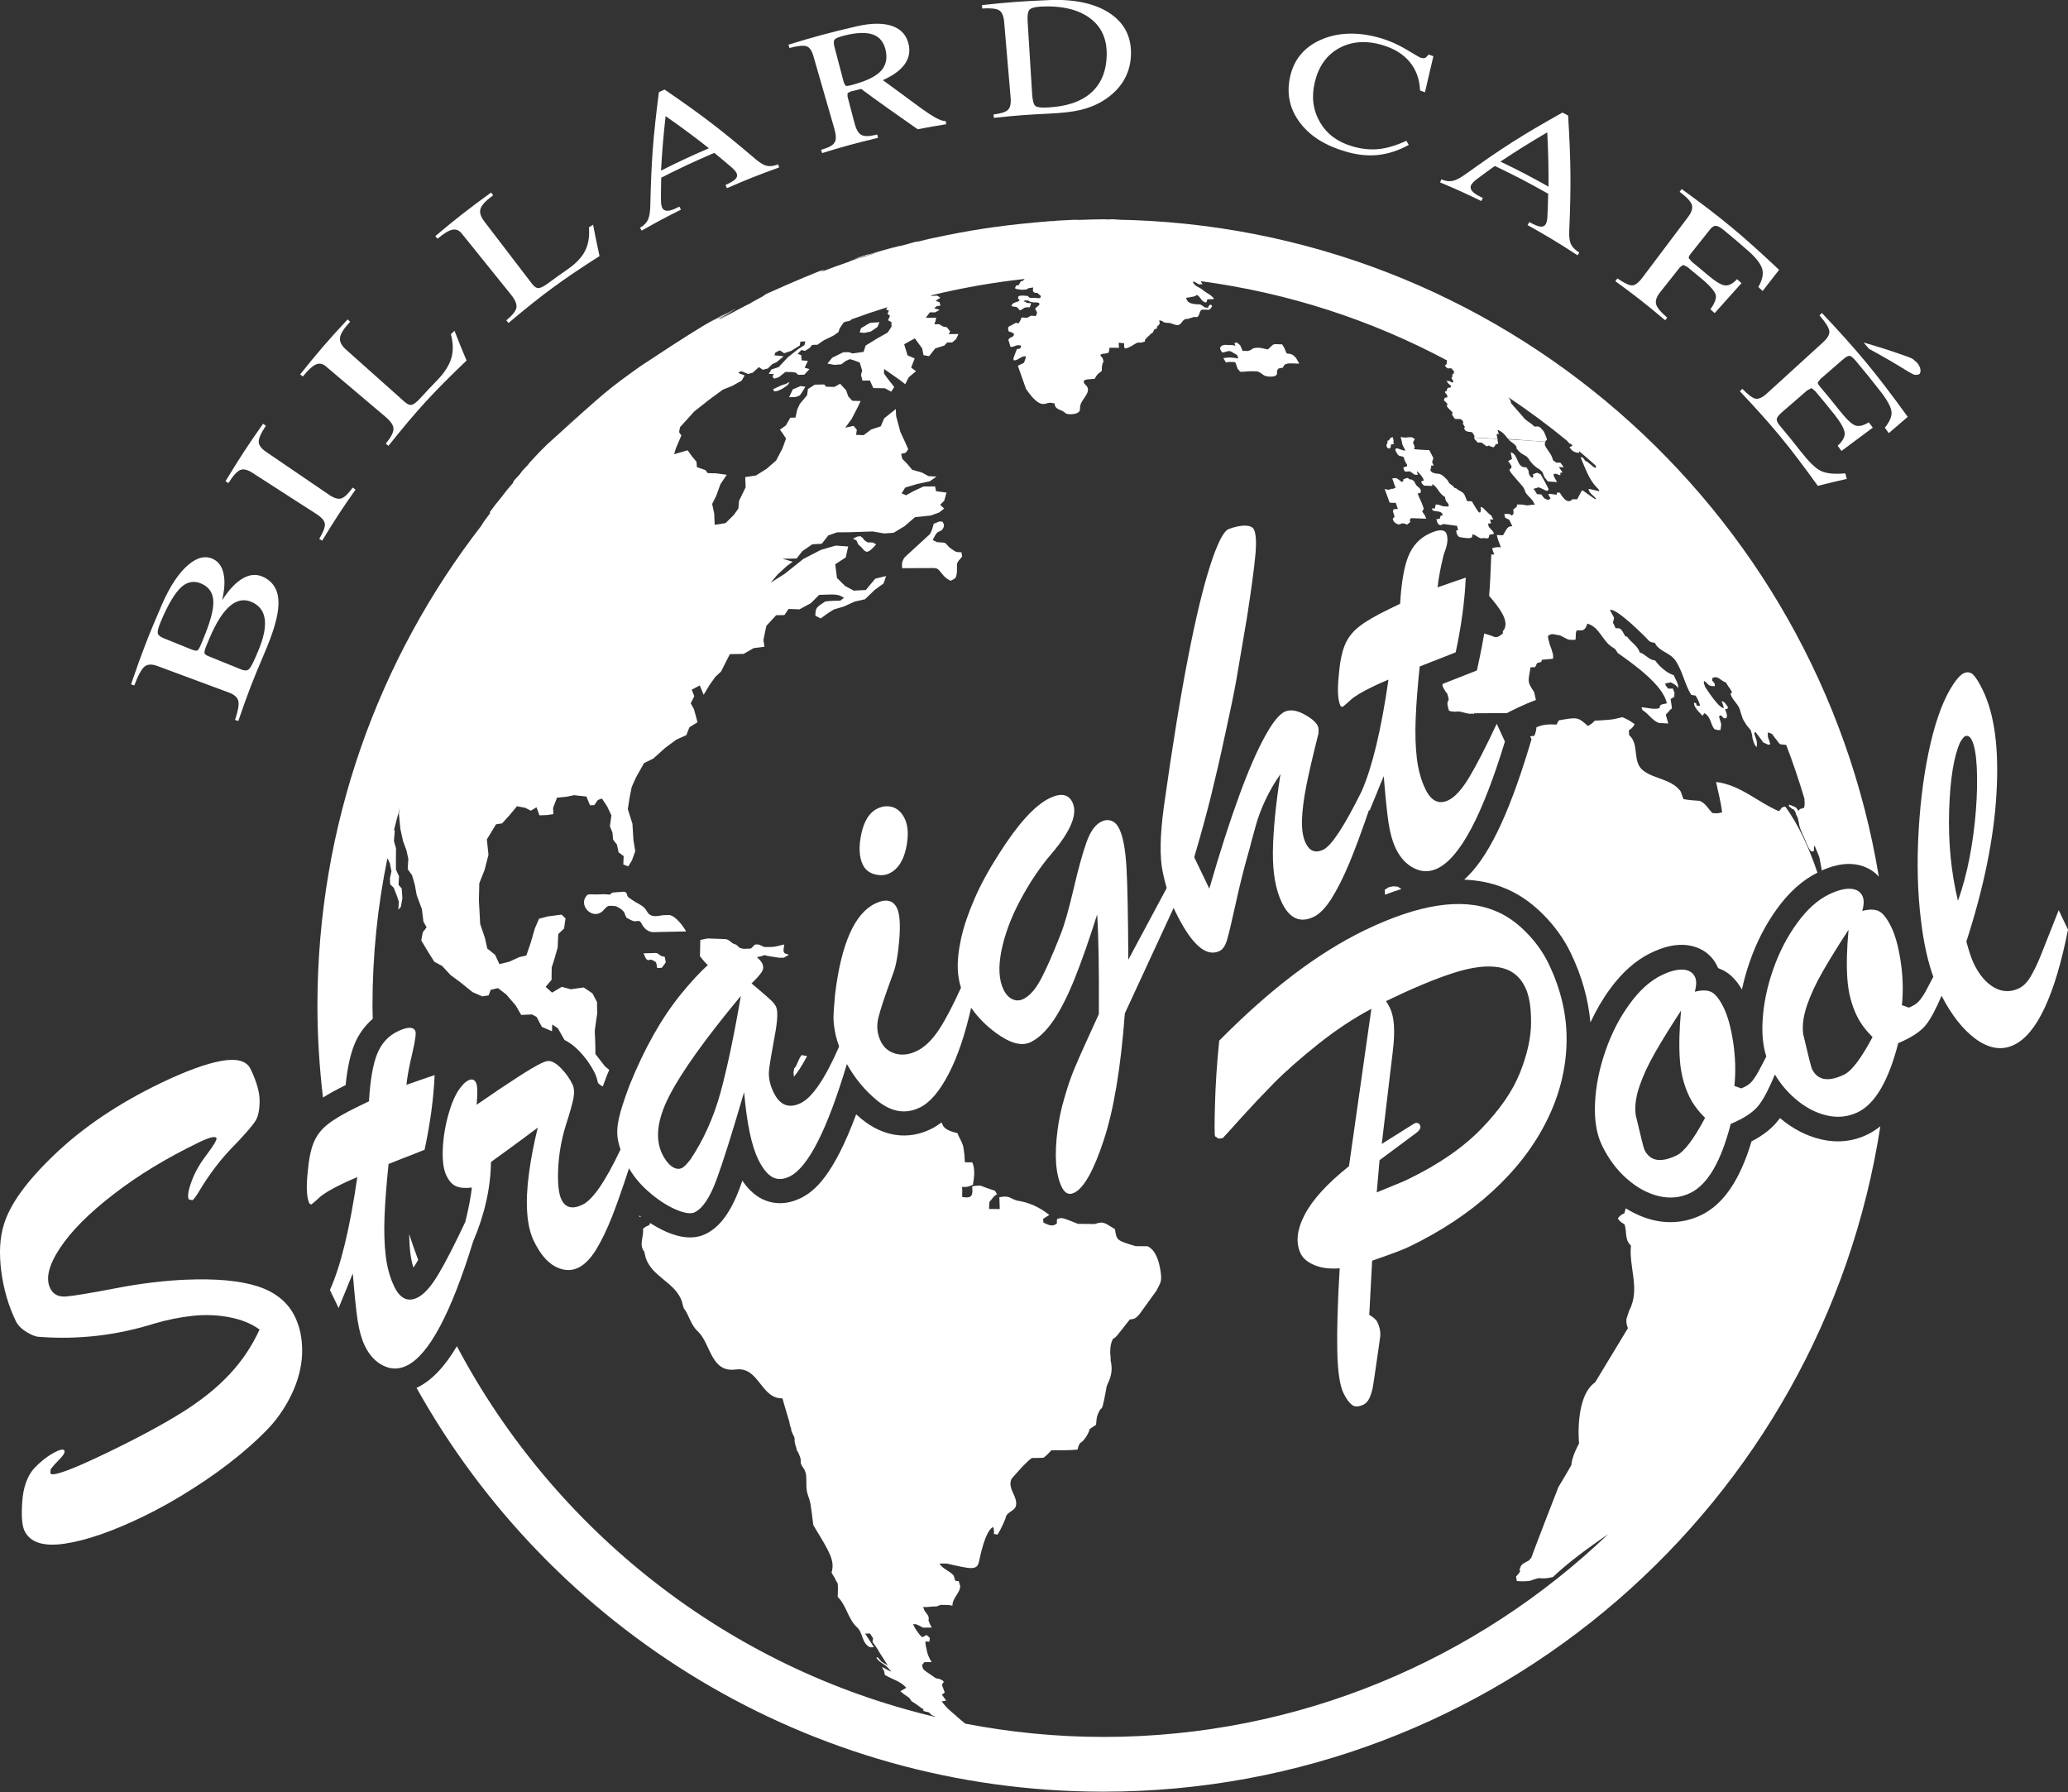
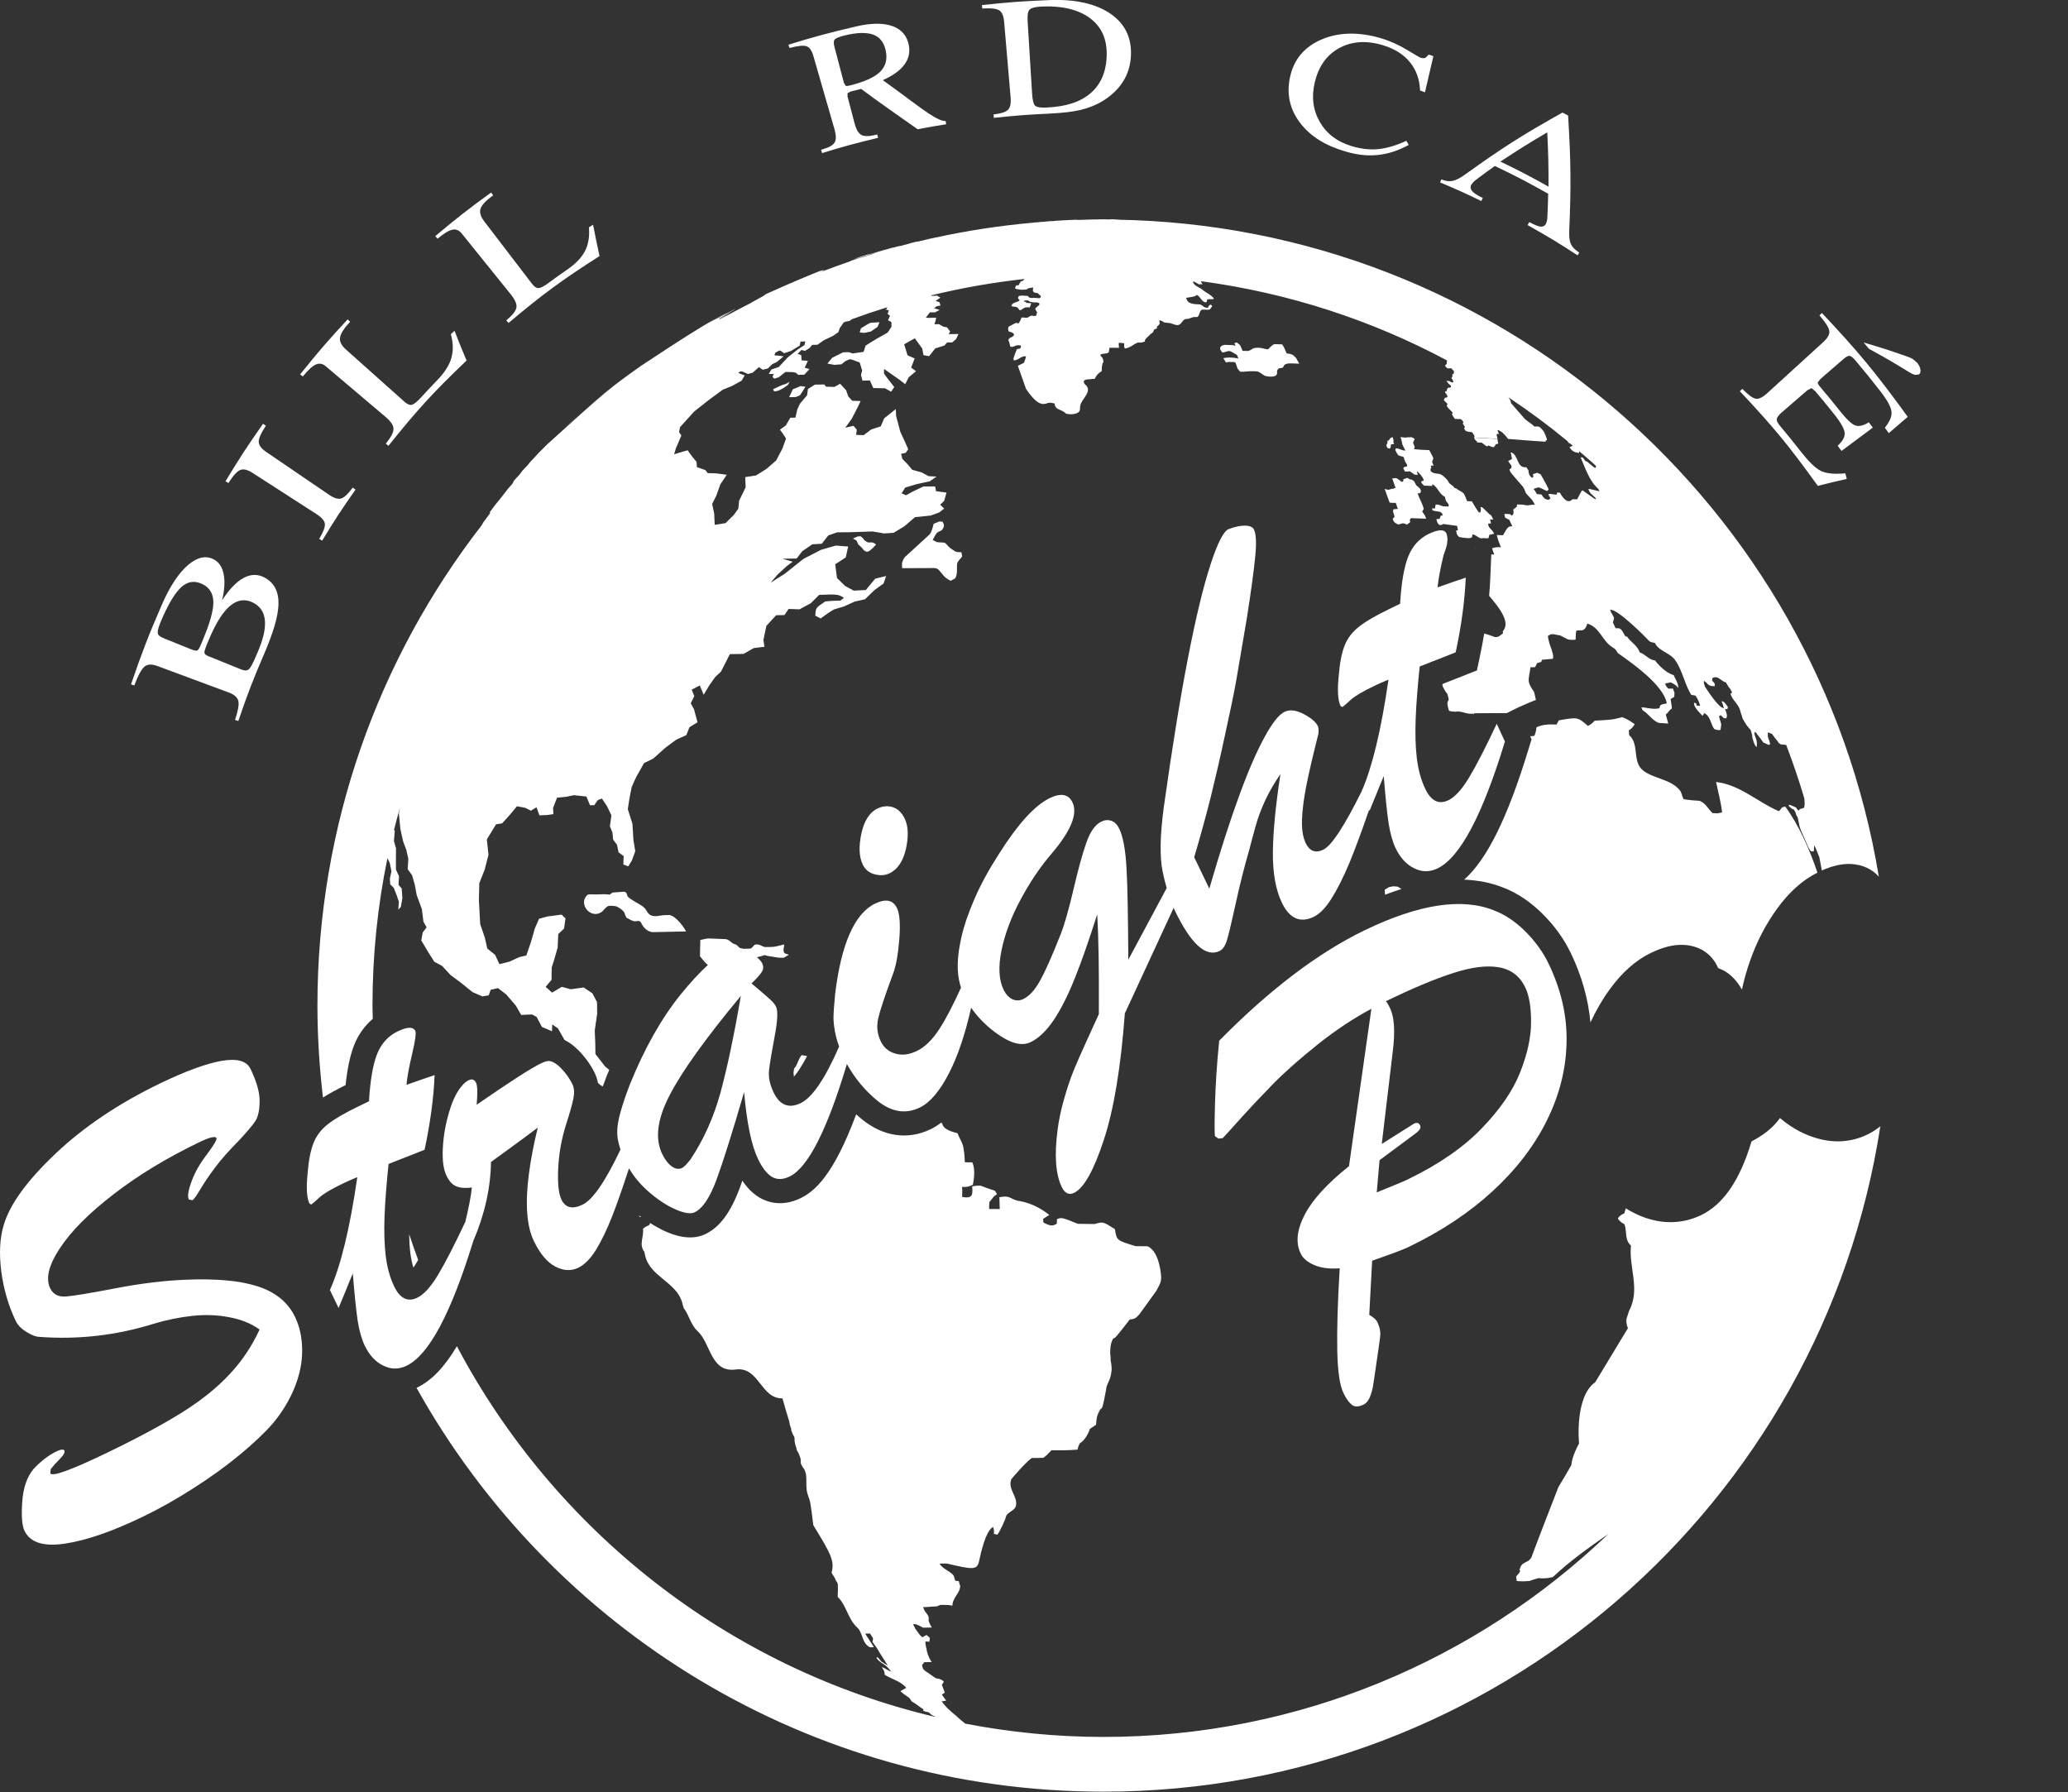
<svg xmlns="http://www.w3.org/2000/svg" version="1.1" id="Ebene_1" x="0px" y="0px" viewBox="0 0 493.95 427.96" style="enable-background:new 0 0 493.95 427.96;" xml:space="preserve">
  <rect x="0" y="0" width="493.95" height="427.96" fill="#333333" stroke="none" />
  <style type="text/css"> .st0{fill:#FFFFFF;} </style>
  <path class="st0" d="M229.82,132.88l-0.18-0.99c-1.17-0.04-1.17-0.04-1.55-0.25c-0.01-0.01-1.42-0.83-1.75-1.38l-0.56-0.57 c-0.66-0.24-1.38-0.08-2.05-0.24l-0.95-0.5c0.94-1.8,0.94-1.8,2.03-2.24c0.18-0.08,0.95-1.02,0.55-1.66l-0.23-0.46l-0.74-0.06 l-1.37,0.55l-0.4,1.41c-0.45,1.06-0.45,1.06-0.97,1.49l-5.54,5.08c-0.16,0.2-0.48,0.67-0.66,1.44l0.02,1.19 c2.52-0.02,5.07-0.03,7.65-0.03c0.66,0.06,0.93,0.15,1.56,0.98c1.12,1.44,1.68,1.71,2.41,2.06l0.66-0.36 c0.26-0.1,0.87-0.31,0.83-2.57c-0.04-1.37-0.04-1.37,1.02-2.61L229.82,132.88z" />
  <polygon class="st0" points="331.34,106.92 331.84,107.14 332.12,106.94 332.17,106.67 332.22,106.42 332.22,106.18 332.32,106.11 332.98,106.03 332.92,105.85 332.8,105.62 332.86,105.21 332.85,105.1 332.67,104.48 332.63,104.38 332.09,104.62 331.73,105.17 331.41,105.26 331.38,105.29 331.42,105.68 331.13,106.36 " />
  <path class="st0" d="M339.37,117.13c-0.15-0.65-0.8-0.85-1.14-1.33l-0.49-0.91l-0.53-0.36l-0.47-0.04l-0.49-0.33l-0.2-0.01 l-0.85,0.3l-0.02,0.44l-0.33,0.22c-0.48-0.29-0.85-0.74-1.39-0.94l-0.93,0.08c0.33,0.74,0.47,1.55,0.85,2.27l-0.17-0.01l-0.1,0.02 l-0.29,0.2l-0.5,0.01l-0.17,0.1l-0.59,0.14l-0.83-0.22c0.41,1.08,0.8,2.18,1.19,3.27c0.66,0.08,0.66,0.08,1.45,0.05 c0.18,0.48,0.35,0.97,0.52,1.46l-1.03,0.08c-0.4,0.69,0.32,1.26,0.19,1.93c-0.37,0.19-0.53,0.28-0.15,0.95 c0.27,0.48,1.14,0.76,1.14,0.76l0.99-0.29c0,0,0.5-0.01,1.02,0.33l0.77-0.61c0.02-0.03,0.02-0.03-0.09-0.55l0.28-0.4 c1.24,0.04,2.43,0.08,3.64,0.13l-0.25-0.67l-0.7-1.05l0.37-0.62c-0.08-0.36-0.34-1.18-1.11-2.79l-0.37-0.92 C339.36,117.88,339.44,117.47,339.37,117.13" />
  <path class="st0" d="M352.23,104.91l0.44,0.43l0.21,0.32c1.02,0.04,1.02,0.04,1.07,0.06l0.27,0.21c0.08,0.09,0.08,0.09,0.87,0.67 l0.49-0.19c0.42,0.13,0.77,0.45,1.24,0.36l0.36-0.47l0.05-0.21l0.5-0.06l0.12-0.33l-0.16-0.5l0.03-0.38 c-1.81-0.11-3.68-0.21-5.59-0.3l0.02,0.05L352.23,104.91z" />
-   <path class="st0" d="M158.78,228.52l-0.9-0.24l-0.9-0.63l-0.29-0.06c-1.01,0.03-1.99,0.05-2.97,0.08l0.51,1.16l0.27,0.32 c0.2,0.19,0.26,0.18,0.81,0.05c0.49-0.12,1.39,0.63,1.4,0.64l0.17,0.79l0.08,0.54l1.02-0.03c0.21-0.13,0.21-0.13,0.92-1.15l0.12-0.2 L158.78,228.52z" />
  <path class="st0" d="M306.41,87.81c0.37-0.71,0.37-0.71,0.72-0.85c0.53-0.21,0.53-0.21,3.2-0.11l-0.77-1.38l-0.73-0.69 c-0.64-0.28-0.64-0.28-1.51-0.38c-0.58-1.4-0.58-1.4-1.08-2.16c-0.51-0.02-1.02-0.04-1.56-0.05c-0.57,0.02-0.57,0.02-1.82,1.25 c-0.73-0.08-1.44-0.36-2.19-0.39c-1.28-0.04-1.63,0.28-1.85,0.5l-0.69,0.27l-1.34-0.03l-0.28-0.68l-0.28-0.65l-0.79-0.67l-0.61,0.15 l0.28,0.65c-0.63-0.2-0.63-0.2-2.59-0.23c-0.23,0-1.95,0.37-0.53,1.82c0.7-0.02,1.3-0.53,2.01-0.26l1.46,0.85l0.33,0.85 c-0.72-0.14-2.06-0.41-3.59-0.08l0.63,1.03l0.58-0.14c0.48,0.01,0.96,0.02,1.44,0.03l0.26,0.18c0.16,0.45,0.33,0.92,0.49,1.4 l0.62,0.73l0.74,0.01c0.71-0.04,1.42-0.15,2.14-0.12l0.79,0.01c1.01-0.06,1.57,0.88,2.43,1.14c0.03,0.01,2.78,0.62,2.72-0.8 c-0.04-0.57-0.04-0.57,0.41-1.03L306.41,87.81z" />
  <path class="st0" d="M159.89,218.52l-1.12,0.03c-1.12,0.01-2.23,0.54-3.36,0.01c-0.78-0.37-0.95-1.25-1.54-1.79 c-0.84-0.79-1.94-1.18-2.86-1.84c-1.08-0.72-1.08-0.72-1.23-1.23c-0.11-0.39-0.2-0.72-0.87-0.74c-0.73,0.06-1.47,0.13-2.22,0.17 c-0.46,0.03-0.46,0.03-1.02,0.52l-1.31-0.1c-0.67,0.02-1.33,0.04-2.1,0.06c-1.78-0.05-1.78-0.05-2.05,0.2 c-2.13,2.14,0.9,5.72,3.42,4.03c0.63-0.43,0.97-1.19,1.7-1.48c0.12-0.05,1.19-0.07,1.79,0.07c0.03,0,2.01,0.79,2.19,2.07l0.33,0.67 c1.7,0.96,1.96,0.9,2.51,0.8c0.7-0.12,0.87,0.16,1.16,0.73c0.15,0.3,0.99,1.82,2.61,1.91c2.6-0.06,5.26-0.13,7.95-0.17 C163.42,221.52,161.52,218.79,159.89,218.52" />
-   <path class="st0" d="M360.32,104.93c0.47,0.63,1.27,0.9,1.74,1.53l0.15,0.21l0.03,0.47c0.09,0.09,0.73,0.92,1.32,1.25 c1.1,0.61,1.1,0.61,1.44,1.01l0.3,0.44l0.3,0.42c0.79,1.03,1.6,1.56,2.12,1.82l0.7,0.67l0.43,1.1l0.14,0.23l0.72,0.9 c0.74,0.05,1.48,0.09,2.2,0.14c-0.9-1.56-0.9-1.56-0.76-1.96l0.3-0.01l0.33,0.03l0.9,0.35l0.03-0.64l0.52-0.04l-0.9-1.33l1.16,0.08 c-0.44-0.68-0.44-0.68-0.78-1.09l-0.56-0.04c-0.53,0.17-0.77-0.36-1.17-0.49l-0.24-0.73c-0.41-1.15-1.4-1.97-1.8-3.12l0.11-0.12 l-0.06-0.39l0.17-0.11C366.39,105.29,363.42,105.11,360.32,104.93" />
  <path class="st0" d="M187.09,91.87c-0.19,0.05-0.48,0.14-1.6,0.69l-0.81,0.38l0.21,0.52l0.61-0.05c1.14-0.31,2.03-0.99,2.56-1.4 l0.13-0.09l0.41-0.73l-0.91,0.51L187.09,91.87z" />
  <path class="st0" d="M207.99,79.18l1.6-1.1l0.48-1.13c-2.09,0.13-2.09,0.13-2.24,0.17c-0.11,0.04-0.8,0.39-2.18,1.27l-0.31,0.99 l1.08,0.12L207.99,79.18z" />
  <path class="st0" d="M191.06,94.41l0.52-0.75l0.8-1.31l-1.16-0.15l-1.85,0.77l-0.89,1.89c0.55-0.01,1.09-0.03,1.64-0.05 L191.06,94.41z" />
  <path class="st0" d="M207.99,129.53c-0.53,0.04-0.59,0.05-0.82-0.06c-0.77-0.35-0.94-0.76-1-0.89l-0.61-0.51l-0.71,0.05l-1.11,0.49 l0.84,0.48l0.39,0.88l0.18,0.19l0.7,0.63l0.52,0.65l0.49,0.29c0.28,0.08,0.74,0.2,2.34-1.64l0.07-0.07l-0.76-0.45L207.99,129.53z" />
  <path class="st0" d="M138.46,98.88c-1.47,1.24-2.67,2.32-4.02,3.61C135.74,101.29,137.07,100.08,138.46,98.88" />
  <polygon class="st0" points="167.34,78.16 167.86,77.87 167.97,77.81 " />
  <path class="st0" d="M171.16,76.05l0.99-0.5l1.38-0.74l0.16-0.11l-1.47,0.74l-2,1.06l-0.26,0.14l-0.08,0.04 c-0.61,0.36-1.25,0.74-1.9,1.13l2.18-1.23L171.16,76.05z" />
  <path class="st0" d="M98.01,299.2c0.16,1.29,0.4,2.45,0.73,3.51c0.27-0.38,0.56-0.84,0.89-1.38l0.25-0.45 c-0.76-2.03-1.47-4.08-2.15-6.15C97.75,296.34,97.84,297.85,98.01,299.2" />
  <path class="st0" d="M189.69,255.06l-0.16,1.14l0.1,0.94c0.72-0.84,1.78-2.34,3.15-4.93l-1.3-0.24c-0.79,0.9-0.94,2.16-1.67,3.09 H189.69z" />
  <polygon class="st0" points="153.18,290.65 152.63,290.27 152.71,290.57 " />
  <path class="st0" d="M384.46,236.31c2.93-4.05,6.25-7,9.86-8.74c2.86-1.38,5.41-2.03,7.83-1.92c3.67,0.19,6.55,2.03,8.01,5.06 l0.21,0.47l1.26,0.56c1.67,0.87,3.13,2.34,4.44,4.57c0.47-2.21,1.09-4.42,1.86-6.63c1.6-4.65,3.81-8.92,6.53-12.67 c2.87-3.97,6.12-6.86,9.64-8.61c-1.89-5.6-4.39-11.29-7.68-15.77c-0.1,0-0.17-0.01-0.77,0.2l-0.67,0.85l-0.27-0.03 c-4.99-2.18-9.11-6.22-14.81-6.9c0.48,2.42,1.16,4.8,1.43,7.26l-1.02,0.22c-0.23-0.01-0.46-0.03-1.27-0.05 c-1.04-0.98-1.64-2.41-3.11-2.93c-1.23-0.08-2.49-0.16-3.81-0.41c-0.34-0.62-0.44-1.61-0.91-2.14c-2.25-2.65-5.91-2.65-8.57-4.56 c-2.96-2.12-0.92-6.31-3.51-8.58l-0.08-1.14c0.55-0.28,1.16-0.93,1.39-1.49c-1.53-1.05-1.53-1.05-2.96-1.66 c-2.39,0.61-2.39,0.61-6.57,0.84c-0.38,0.47-1.06,1.01-1.63,1.25c-2.42-2.12-2.42-2.12-6.95-1.33l-0.55,1.01 c-1.52-0.07-3.05-0.13-4.79,0.64c-0.02,0.63-0.24,1.47-0.5,2.04l-1,0.13l0.33,0.69l-0.67,2.21c-5,16.39-9.87,26.36-15.42,31.32 c3.32,0.15,6.43,0.73,9.3,1.89c3.34,1.27,6.58,3.43,9.52,6.39c2.8,2.8,5.03,5.9,6.63,9.23c2.63,5.44,4.19,11.01,4.7,16.6 C381.2,241.36,382.71,238.72,384.46,236.31" />
  <path class="st0" d="M345.97,86.24l0.04,0.05l-0.09-0.08L345.97,86.24z M182.21,70.76l-3.09,1.68l0.99-0.46 c-2.74,1.36-5.43,2.79-8.09,4.27l-0.22,0.09l2.95-1.77l-3,1.63l0.06-0.16l3.53-2.04l0.39-0.28l-2.59,1.37l-1.76,0.93l-0.62,0.29 l-1.47,0.76l-1.42,0.8c-4.83,2.93-10.51,6.69-14.89,9.58c-7.92,5.67-7.92,5.67-22.22,18.61l-2.45,2.44l0.43-0.42l-0.84,0.9 l-1.37,1.47l-0.4,0.53l-1.37,1.45l-0.64,0.88l-1.27,1.36l-0.3,0.49l0.01,0.15l-1.37,1.59l-1.27,1.65l-1.58,1.95l-1.39,1.85 l0.16,0.14l-1.64,2.22l-0.51,0.85C90.43,157.25,75.82,197,75.82,240.18c0,7.43,0.48,14.73,1.32,21.93c1.49-0.94,3.26-1.92,5.41-2.97 c0.41-4.03,1.1-7.19,2.06-9.62c1-2.5,2.53-4.56,4.43-6.22c-0.02-1.04-0.07-2.08-0.07-3.12c0-12.07,1.23-23.85,3.57-35.23l0.56,1.15 l0.4,1.97l-0.37,1.72l0.07,1.39l0.85,0.85l0.71,1.8l0.51,1.53l-0.13,1.88l0.61-0.67l0.36-2.07l-0.16-2.32l-0.76-0.87l0.12-2.03 l-0.74-1.62v-2.6l0.02-2.45l-0.5-1.78l0.21-2.43l-0.19-0.21c0.45-1.81,0.94-3.6,1.45-5.39l-0.29,1.47l0.36,3.7l0.66,2.96l0.77,2.07 l0.47,2.11l-0.15,2.46l1.05,1.45l0.65,2.29l0.45,2.45l1.24,3.36l0.37,2.99l0.76,1.36l-0.92,1.19l-0.36,1.93l1.66,2.78l1.46,2.31 l1.88,1.02l2,2.16l2.43,1.8l2.81,2.27l2.34,1.02l1.53-0.24l0.47-1.33l1.75-0.4l1.99,1.53l2.27,2.65l1.28,2.22 c0.62-0.03,1.25-0.05,1.87-0.08l0.73-0.03l1.09,0.6l1.25,2.37l2.42,1.04l0.05-1.62l1.36,0.92c0.6,1.07,1.12,1.97,1.57,2.77 c1.19,0.59,2.34,1.46,3.49,2.63c1.58,1.65,2.84,3.43,3.77,5.34c0.35,0.72,0.57,1.49,0.73,2.29c0.51,0.51,0.85,0.74,1.18,0.82 c0.28-0.78,0.56-1.57,0.9-2.45c0.2-0.5,0.41-0.98,0.62-1.47l-1.01-0.84l-2.29-2.95l-0.03-2.41c-0.04-1.06-0.09-2.13-0.13-3.2 l0.58-4.06c-0.02-0.91-0.04-1.82-0.04-2.74l-1.09-2.08l-2.1-1.41l-3.08,0.43l-2.14-0.58l-2.33,1.38l-1.53-1.38l1.42-1.69v-1.32 c0.02-0.53,0.02-1.06,0.03-1.62l0.58-1.81l0.84-2.93c0.04-1.07,0.09-2.15,0.15-3.24l1.38-1.31l0.35-2.42l-0.95-0.91l-3.31,0.44 l-2.06,0.54l-0.99,2.28l-0.99,3.4l-1.05,3.1l-1.69,0.39l-2.35,1.08l-2.4,0.6l-1.03-2.22l-1.87-1.51l-0.57-2.55l-1.12-3.3l-0.31-5.67 l0.1-4.09l1.27-3.19l0.92-3.6l-0.39-3.66l2.2-3.61l1.44-0.22l1.73-1.89l1.82-2.2l1.97,0.37l1.35,0.69l1.35-0.81l0.7,1.92 c0.6-0.03,1.22-0.05,1.85-0.07l1.48-0.22l-0.07-1.49l0.94-2.44l2.35-0.23l1.68-0.36l2.99,0.32l0.86,2.09l1.02-0.03l0.87-1.24 l0.95-0.34l1.2,1.78l1.07,2.23c-0.13,0.87-0.24,1.74-0.36,2.61l0.61,1.5l0.16,1.69l0.92,1.21l0.38,1.83l1.22,0.89l-0.08,2.01 l1.18,0.45l0.87-1.42l0.8-2.2l-0.43-2.6l-0.25-3.97l-1.1-3.47c0.21-1.52,0.45-3.03,0.93-5.28c0.3-0.72,0.75-1.69,1.08-2.41 l1.87-3.32l2.2-1.07l2.86-2.57l2.64-1.95l2.4-1.08l0.73-1.88l1.94-1.2l-0.85-3.12l-0.77-1.4l0.85-1.71l-0.62-1.54l1.92-1.02 l0.94,2.23l1.36-2.28l1.41-1.98l1.37-1.28l2.11-4.16c1.09-0.02,2.19-0.04,3.29-0.06l2.42-1.39l2.55-0.31l-0.24-1.63l0.7-3.36 l2.34-2.55c0.65-0.01,1.32-0.02,1.97-0.03l1-1.47l2.59,0.1l2.73-1.47l1.98-1.99c4.47-0.16,4.47-0.16,5.94,0.71l-0.9,0.67 c-1.12,0.01-2.23,0.03-3.59,0.2c-2.28,1.51-2.28,1.51-2.36,3.4l1.28,0.65l1.86-1.34l1.31-0.81l2.34-0.69l2.61-1.19l2.46-0.55 l2.3-2.22l2.14-1.55l0.61-1.78l-2.6,0.63l-2.26,2.71l-2.89,0.15l-2.06-1.12l-1.93-1.9l-0.42-3.28l2.52-1.64l0.57-2.6l-2.96-0.22 l-3.54,1.02l-4.2,2.17l-4.49,3.58l-3.32,2.09l1.64-1.93l2.24-2.06l1.38-1.01l-2.44-0.71c1.11-0.02,2.24-0.04,3.38-0.06l1.36-1.76 l2.38-1.63l2.28-0.14l1.54-1.98l2.11-0.74c1-0.01,2-0.03,2.99-0.03l5.51-0.18l2.72,0.47l2.27-0.15l2.61-1.58l2.51-2.16l3.73-0.38 l2.02-0.72l1.21-0.95l-0.95-0.92l0.96-0.93l0.55-1.96l-2.5-0.34l-0.22-1.14c-0.93,0.01-1.86,0.01-2.78,0.02l-2.47,1.16l-1.67,0.93 l-1.09-0.45l0.87-1.38l2.71-0.82l3.16-0.68l1.61-1.13l-1.9-0.1l-1.64-0.89l-2.27-0.63l-1.1-1.32l-1.27-1.31l-0.28-1.18l1.07-0.23 l0.63-0.86l-0.88-2l-1.01-2.18l-1-3.74l-0.08-1.68l-2.77,2.21c-0.28,0.63-0.55,1.27-0.83,1.92l-2.27,0.74l-1.81,1.36l-1.8-0.07 l0.17-1.24l-0.78-0.91l-1.98,0.44l1.55-2.14c0.48-0.93,0.96-1.86,1.43-2.77l0.69-1.46l-1.99-0.06l-0.96-1.04l-0.52-1.48l-1.43-1.55 l-1.36,0.76l-1.98-0.05l-0.46-0.54c-0.76,0.02-1.51,0.03-2.24,0.05l-1.64,1.04l-0.22,1.5l-1.71,2.03l-0.63,1.37L190,99.73 l-1.23,0.03l-1.06,1.83l-1.42,1.03l0.61,0.81l0.85,1.3l-0.88,2.42c-0.5,0.92-1,1.87-1.48,2.81l-2.28,2l-2.54,1.59l-2.57,0.39 l0.1,2.44c-0.53,1.06-1.05,2.14-1.57,3.22l-0.17,1.86l-1.1,1.53l-1.96,1.94l-2.59,0.41l-0.12-2.7l-0.49-2.29 c0.32-0.66,0.67-1.31,0.99-1.97l0.98-2.73l1.52-2.27l-2.57-0.34l-1.97-0.05l-0.59-0.74l-2-0.69l-0.1-1.27l-1.1-1.34l-1.02-1.42 l-3.22,0.95l0.4-1.37l1.33-3.12l-0.55-0.78l0.22-1.19l3.39-3.74l3.53-2.79l3.3-2.42l2.22-0.9l2.27-1.25l0.74-1.26l-1.24-0.47 L176.35,89l0.57-0.33l0.47,0.09l1.27,0.55l1.13-0.31l1.48-1.33l0.92,0.64l1.2-0.31l1.07-1.04l1.03-0.47l1.68-1.39l-0.96-0.13 l-1.25-0.12l0.24-0.65l1.01-0.51l0.42,0.2l0.65,0.47l1.68-0.56l2.06-1.27l0.18-0.95l1.16-0.04l-0.21,0.88l-1.57,1.01l-2.38,1.88 c-0.73,0.77-1.47,1.55-2.2,2.35l-1.75,0.58l-0.63,1.05l1.26,0.05c-0.29,0.34-0.58,0.67,0.08,1.08L186,90.1l1.6-1.27l1.69,0.03 l0.81,0.15l0.55,0.51c0.48-0.01,0.96-0.03,1.46-0.04l1.24-1.34l-1.15-0.32l0.77-1.64l-1.51-0.13l-0.08-1.24l-0.87-0.31l0.92-0.92 l0.83,0.22l1.12-0.69l0.59-0.74l1.28-0.04l1.53-1.07l2.23-1.07l1.26-0.88l0.29-0.91l0.95-1.39l0.51-0.2l0.9-0.17l0.55-0.4 c2.8-1.03,5.63-1.99,8.5-2.88l-0.35,0.58l0.69,0.19l-0.31,0.85l0.58,0.42l-0.47,1.09l0.8,0.42l0.03,1.13l-0.93,1.39l-2.73,1.54 l-2.53,1.57l-0.47,1.49l-2.62,0.38l-0.95-0.31l-1.3,0.03l-2.65,1.32l-1.13,1.38l1.68,0.31l1.67-0.14l0.99-0.78l1.03-0.45l0.84,0.24 l1.5,0.56l0.59,1.91l-0.28,1.06l0.35,1.36c0.57-0.02,1.17-0.03,1.77-0.04l0.82,1.82l2.81,0.05l1.45,0.82l0.75-1.12l-1.78-2.27 l-0.68-0.98l0.03-1.06l1.36,0.95l2.41,1.69l1.28,0.99c0.28-0.56,0.55-1.11,0.83-1.65l1.74-1.45l-1.16-0.87l0.85-2.18l-1.71-0.74 l-0.8-2.64l1.31-0.74l1.24-0.67l1.76,2.42l0.3,1.59l1.34,0.24l1.47-1.85l2.18-0.69l0.66-0.73l1.21-0.01l0.94-0.82l0.55-1.19 c-0.78,0.01-1.56,0.01-2.35,0.02l0.38-0.63l-0.78-1l-0.86-0.15l-1.03-0.59l-1.1,0.02l0.27-0.83l0.15-0.73 c-0.6,0.01-1.2,0.02-1.81,0.03l-0.66-0.05l0.97-1.26l1.24-0.01l1.1-0.58l-1.32-0.39l0.61-0.49l0.9-0.15l-0.23-0.81l-0.94-0.32 l1.14-0.76l-0.78-0.49l-1.44,0.08l0.1-0.16c7.26-1.76,14.68-3.08,22.26-3.9l-0.42,0.43l-0.52,0.16l-0.53,0.93h-0.52l-0.28,0.5 l0.02,0.29l0.53,0.14l0.53,0.06l0.26,0.07c0.49-0.01,0.96-0.01,1.49-0.09c0.15-0.27,0.15-0.27,1.49-0.46 c-0.12,0.57-0.29,1.28,0.78,1.31h0.02h0.01h0.02h0.03h0.02h0.01h0.03h0.06l0.81,0.71l-0.01,0.26l-0.18,0.27l-0.7-0.01l-0.28-0.05 h-0.61h-0.07c-0.59,0.03-0.95,0.05-1.22-0.46c-2.12-0.21-2.35-0.07-2.36,0.59l0.4,0.43c-0.53,0.59-1.58,0.38-1.96,1.24l0.16,0.24 c1.24,0.13,1.24,0.13,1.71,0.84l0.31,0.07c1.04-0.72,1.04-0.72,2.21-0.7l0.31-0.98l-1.18-0.08l-0.06-0.25l-0.55-0.06l0.27-0.28 l0.8,0.03c0.41,0.3,0.41,0.3,1.27,0.45h0.88l0.5,0.18l0.04,0.29l-0.08,0.18l-0.87,0.73l-0.02,0.29l0.42,0.71l-0.27,0.86 c-0.3,0-0.6,0-1.14-0.08c-0.43,0.14-0.74,0.55-1.25,0.52h-0.03l-0.49-0.07L244,75.83c-0.18,0.49-0.36,0.98-0.77,1.43l-0.53-0.18 c-1.8,0.91-1.8,0.91-1.85,1.1l-0.07,0.44l0.18,0.55c1.16,0.27,1.23,0.59,1.23,0.68c-0.02,0.85-1.33,0.57-1.32,1.46l0.14,0.29 c0,0,0.17,0.53,0.31,1.18c0.69,0.24,1.23-0.37,1.89-0.34l0.55,0.06l0.14,0.24l-0.26,0.52l-0.49,0.05l-0.27,0.09 c-0.92,2.31-0.92,2.31-0.69,2.67c1.07,0,1.75-1.16,2.88-0.96c-0.11,0.46-0.23,0.92-0.49,1.53l-1.46,0.72l1.94,5.49 c1.67,2.49,3.08,3.71,4.16,3.62l0.62-0.05c0.37-0.19,0.37-0.19,0.94-0.24l0.27,0.01l0.85,0.17c0.04,1.63,1.84,1.4,2.57,2.3 c0.41,0.45,3.54,0.48,3.48-0.95l0.04-0.62c0.16-1.8,3.16-3.57,1.25-5.23c-0.02-0.01-1.21-1.14,0.7-1.27l0.61-0.04 c0.35-0.07,0.35-0.07,0.89-0.05c0.67-1.14,0.67-1.14,1.71-1.88c0.01-0.6,0.02-1.19,0.23-1.93l0.19-0.19 c-0.05-0.96-0.35-1.21-0.73-1.54l0.06-0.28c0.59-0.37,1.35-0.08,1.92-0.52l0.2-1.11c0.75,0,1.52,0.01,2.27,0.01 c-0.1-0.73-0.1-0.8-0.03-1.22l1.26,0.15c-0.03,0.91-0.03,0.93,0.18,1.23c1.16-0.12,1.99-0.96,3.04-1.41h0.42 c0.5,0.03,0.5,0.03,1.34-0.26l-0.05-0.29c0.35-0.66,1.04-0.99,1.45-1.57c0.42-0.16,0.42-0.16,0.8-1.01l0.62-0.23l0.04-0.46 c0.72-0.62,0.72-0.62,0.52-1.42v-0.05l0.11,0.01l0.3,0.04l0.08,0.03l0.09,0.05l0.08,0.02l0.2,0.12l0.09,0.03l0.2,0.17l0.89,0.13 c0.82-0.06,1.52,0.52,2.33,0.52c1.05-0.01,1.12-1.5,2.19-1.47c0.74,0.03,1.38-0.58,2.14-0.45c1.11,0.17,0.68-1.5,1.55-1.77 c0.51,0.01,1.03,0.02,1.64,0.03c0.31-0.17,0.31-0.17,0.76-0.85l-0.14-0.25l-0.35-0.14l-0.38,0.4l-0.1,0.35l-0.29-0.01l-0.29-0.02 c-0.59-0.12-0.92-0.79-1.59-0.78l-0.46-0.01c-1.9-0.08-2.24-0.68-2.41-0.98l-0.23-0.55c2.17-0.35,2.17-0.35,2.55-0.71 c0.93,0.36,1.08,1.69,2.21,1.8l0.2-0.2l0.08-0.48c0.52-0.24,1.12,0.08,1.65-0.21c-0.7-0.98-1.85-1.35-2.72-2.11 c-0.75-0.66-1.9-0.82-2.35-1.89l0.27-0.1c1.19,0.68,1.19,0.68,1.27,0.68l0.48-0.05l0.29,0.04l-0.42-0.76 c21.01,2.81,40.86,9.33,58.84,18.94c-0.13,0.61-0.13,0.63-0.06,0.82l-0.47,0.41l0.5,0.58l0.31,0.09l0.72-0.04 c0.49,0.57,0.49,0.57,0.68,0.76l-0.16,0.62l-0.31,0.07c0.13,0.51,0.08,0.57-0.18,0.85c0.16,0.32,0.16,0.32,0.5,0.88l-0.24,0.25 l-0.79-0.37l-0.66-0.05l0.47,0.64l0.65,0.56l-0.08,0.33l-0.33,0.11l-0.16-0.01h-0.03h-0.01h-0.03h-0.03l-0.01-0.01h-0.02 c-0.27,0.3-0.27,0.3-0.37,0.85h-0.31l-0.07,0.31c0.37,0.41,1.11,1.26-0.05,1.25l-0.23,0.59c0.8,0.78,0.8,0.78,0.88,1.03l-0.21,0.25 c0.32,0.76,1.04,1.12,1.48,1.75l-0.21,0.23l0.08,0.3l0.6,0.89l0.84,0.05c0.89-0.18,1.2,0.77,1.21,0.78l-0.16,0.29l0.55,0.86 l-0.26,0.18c0.36,0.84,0.36,0.84,1.96,1.04c0.41,0.62,0.41,0.62,0.58,0.97l-0.13,0.3c1.91,0.09,3.78,0.19,5.59,0.29l-0.21-1.04 l0.27-0.15l0.3,0.1l-0.37-1c1.23,0.16,2.52,2.11,2.54,2.13c3.19,0.28,6.16,0.47,8.95,0.66l0.05-0.3l0.3-0.06 c-0.08-0.79-0.8-2.13-0.8-2.14l-0.42-0.49c-0.56-0.6-0.67-0.73-1.79-0.63c-0.83-0.92-2.09-1.37-2.8-2.42 c-0.93-1.08-1.86-2.13-2.79-3.18c0-0.57-0.3-0.99-0.63-1.4c4.87,3.25,9.58,6.73,14.08,10.44v0.01l0.29,0.39l0.1,0.07l0.21,0.15 l0.23,0.09l0.46,0.4l-0.76,0.39c0.69,1.11,1.38,1.23,2.27,1.37l0.06-0.41c1.29,1.11,2.59,2.2,3.84,3.35l0.19,0.28l-0.2,0.36 c-0.26-0.09-0.26-0.09-2.07-1.6l-0.26-0.02l-0.67-0.88l-0.51-0.04c1.69,4.13,2.4,5.84,4.32,7.66l0.17,0.45 c-2.34-0.57-2.34-0.57-2.61-0.55c0.18,1.11,1.27,1.53,1.82,2.35l-0.21,0.09c-1.04-0.67-2-1.43-3.03-2.12 c-0.23,0.11-0.23,0.11-1.28,2.15l-1.14-0.02c-1.24,1.43-2.57-0.83-3-1.57l-0.65-0.04l-0.1,0.51l-0.58-0.05l-0.89-0.12l-0.55,0.06 l0.55,1.03l-0.5,0.33c-0.9-0.19-0.95-0.25-1.69-1.28l-0.38-0.05l-0.67-0.04l-0.48-0.8l-0.35-0.46l1.2-0.37 c0.73,0.2,1.36,0.67,2.08,0.89l0.35-0.42c-0.59-1.26-1.91-3.56-1.92-3.57l-0.85-0.38l-1.02,0.37l0.14,0.5l-0.22,0.36 c-0.3-0.17-0.95-0.5-0.95-1.75l-0.52-0.8c-2.4,0.31-1.81-3.04-3.69-3.56c-0.03,0.1-0.03,0.1,0.26,1.6l-0.92,0.49l0.6,0.85l0.2,0.31 l-0.04,0.51l-0.45,0.36c0.17,0.6,0.17,0.6,3.26,4.14l0.25,0.46l0.43,1.02c0.47,0.63,1.07,1.14,1.56,1.75l0.59,1.05l-0.53-0.03 l-1.18,0.16l-0.44-0.02c-0.65-0.15-0.82-0.19-2.13-0.19l-0.05,0.54l-0.86,0.68c0.16,0.95,0.16,0.95-0.31,1.44l-0.48-0.35l-0.47-0.04 l-0.36-0.02l-0.52,0.05l0.23,0.87l0.98,0.5c0.24,0.51,0.49,1.03,0.73,1.55c-1-0.07-1.19,0.26-2.22,2.12h-0.44l-1.05-0.05 c0.18,0.96,0.58,1.93,0.98,2.92c-1.02-0.04-1.2-0.04-2.12,0.26c0.15,0.5,0.34,0.99,0.53,1.49l-0.71-0.03l-0.25,5.79 c-0.06,1.34-0.15,2.71-0.27,4.1c2,2.34,5.33,6.23,3.27,8.44l0.03,0.53c-1.03,0.79-1.03,0.79-1.56,0.88l-0.47-0.03 c-0.78-0.35-1.62-0.56-2.44-0.83c-0.32,1.89-0.67,3.79-1.09,5.74l-0.66,3.09l-8.19,3.22l-0.04,0.4c0.18,0.51,0.49,1,0.79,1.49 l0.36,0.44l0.25,0.85l0.1,0.57c-0.4,0.72-0.44,0.94,0.05,2.63c0.52,0.22,1.02,0.24,1.52,0.25c1.44-0.31,2.74,0.72,4.18,0.45 l0.19,0.17l0.12-0.25l7.82-0.04c4.08-2.11,6.93-3.13,6.95-3.13c-0.15-0.61-0.28-1.25-0.42-1.87c-1.5-2.32-1.5-2.32-1.05-4.85 l0.17-1.09l1.11-0.03l0.47-0.97l1.01-0.29l0.13-0.5c1.18-0.1,2.63-0.24,2.63-0.24c0.17-0.59,0.02-1.14-0.16-1.68l-0.15-0.55 c-0.88-2.16-0.87-3.23-0.87-3.24c0.85-0.52,0.85-0.52,2.66-0.14h0.02h0.03h0.02l0.03,0.01h0.03h0.03h0.02h0.03 c1.84,0.96,1.84,0.96,2.19,1.04c0.62,0.03,0.81,0.04,1.02,0.05l0.52-0.07c0.05-1.6,0.05-1.6,0.23-2.16c0.6-0.07,0.74-0.06,0.87-0.05 c0.37,0.04,1.23,0.12,1.7-1.61c2.94,0.83,3.58,4.13,5.93,5.6c0.79,0.49,0.79,0.49,1.32,1.4c3.84,2.71,10.95,7.75,11.74,12.05 c-1.59,0.3-1.59,0.3-1.77,1.16c-1.47,0.37-2.87-0.15-4.3-0.23l0.27,0.69c1.44,0.83,2.26,2.44,3.89,3.05 c0.76,0.04,1.5,0.09,2.25,0.14c-0.2-0.72-0.4-1.44-0.59-2.15c0.57-0.4,0.84-1.11,1.48-1.44c-0.09-0.75-0.2-1.5-0.33-2.25l0.88-0.53 l0.05-0.99c-0.23-0.56-0.31-0.77-0.36-0.97c-0.68,0.01-0.91,0-1.16-0.02l-0.57-0.73l-0.11-0.5l1.33-0.24 c1.13,0.53,1.37,0.85,1.76,1.35c0.08-1.17-0.69-2.03-1.04-3.06c-2.57-0.81-4.46-3.51-4.49-3.54c-1.49-0.09-2.3-1.51-3.65-1.9 c-0.53-1.65-2.14-2.43-3.04-3.78l-0.42-0.08c-1.07-1.95-1.07-1.95-2.31-1.92l-0.65-1.39l0.16-0.51l0.12-0.62 c-0.93-1.69-0.93-1.69-0.92-1.88c1.77-0.28,8.65,6.75,8.72,6.83c0.77,0.87,0.83,0.88,1.93,1.06l0.39,0.63 c1.21,1.51,3.32,1.88,4.48,3.5c1.76,2.53,2.23,5.67,3.83,8.29l1.04,0.18c0.62,0.94,0.87,1.68,1.1,2.44l-0.83-0.06l-0.14-0.54 l-0.51-0.17c-0.06,0.93,0.77,1.86,2.07,3.17l0.37-0.66c1.58,0.78,1.49,2.58,2.39,3.78c0.5,0.23,0.74,0.25,0.98,0.27l0.53-0.02 c0.19-1.33,0.19-1.33,0.12-1.55l-0.19-0.66l-0.3-1.03l0.42-0.3l0.74,0.72l0.6,0.03c0.22-0.73,0.22-0.73-0.31-2.24l0.53,0.06 l0.17-0.5c-0.84-1.22-0.9-1.24-1.54-1.43c0.4,1.01,0.4,1.01,0.55,1.7c-0.39-0.07-1.3-0.24-4.47-5.09c-0.18-0.55-0.24-0.73-0.31-0.91 l0.05-0.54l0.42,0.31c0.81,0.81,0.81,0.81,1.32,0.92l0.52,0.03l0.3,0.02c0.05-0.62,0.05-0.62-0.62-1.33l0.02-0.58 c1.39-0.82,2.14,0.78,3.26,1c0.71,1.19,0.71,1.19,0.91,1.36l0.57,1.01l-0.38,0.38c0.46,1.58,2.06,2.52,2.36,4.19l0.35,1.07 l0.17,0.56c0.23,0.47,0.23,0.47,0.91,1.55l0.2,0.31l0.19,0.15l0.19,0.3l0.28,0.3l0.19,0.22l0.34,1.22l0.02,0.29l0.04,0.37 c0.29,1.01,0.29,1.01,0.59,1.68l0.23,0.29l0.21,0.23l0.04-0.91l-0.09-0.73l-0.39-1.16l-0.14-0.52l0.16-0.31l0.16,0.07l0.22,0.24 l0.17,0.28l0.21,0.25l0.71,0.92l0.25,0.37l0.19,0.29l0.19,0.16l0.12,0.02l0.77,0.36l0.47,0.12l0.08-0.14l0.08-0.2l-0.12-0.28 l-0.05-0.3c-0.39-0.95-0.39-0.95-0.38-1.51l-0.02-0.29l0.09-0.27l0.94,0.38l0.59,0.83l0.7,0.85l0.19,0.3l0.18,0.23l0.15,0.09 l0.21,0.17l1.36,0.15c1.6,4.2,3.06,8.47,4.34,12.81c0.06,0.72,0.09,1.47,0.01,1.77l-0.05,0.29l-0.08,0.2l-0.12-0.02l-0.59,0.22 l-0.16-0.01l-0.1,0.07l-0.1,0.14l-0.24,0.23l-0.24-0.29l-0.21-0.34l-0.35-0.25l-1.19-0.49l-0.15-0.02l-0.14-0.02l0.02,0.35 c0.74,0.65,0.74,0.65,1.2,0.8l0.4,0.72l0.07,0.38l0.43,0.85l0.19,0.87l0.08,0.29l0.05,0.37c0.27,1.52,1.12,2.81,1.65,4.24 c0.68,1.57,0.72,1.63,1.17,2.21l0.36,0.08l0.34-0.06l0.1-1.4l0.27,0.48c0.36,0.87,0.67,1.63,0.95,2.33 c0.22,1.05,0.39,2.12,0.59,3.18c2.5-1.1,4.78-1.65,6.96-1.55c2.75,0.14,5.06,1.22,6.66,3.02c-14.57-88.17-90.53-155.6-182.53-156.9 l0.04-0.02l1.26,0.02l-0.55-0.04l-0.15-0.01l-0.53-0.02h-0.12l-0.84-0.01l-0.14,0.01h-0.09l-0.11,0.03 c-0.49-0.01-0.97-0.04-1.46-0.04c-1.85,0-3.67,0.08-5.5,0.14l0.13-0.02l-0.46,0.02l-0.25,0.01l-0.28,0.02l-0.2,0.01l0.4-0.05 l-0.39,0.01l0.45-0.04l-0.04-0.01l-0.34,0.01l-0.8,0.05l0.48-0.04l-0.42,0.02l-0.74,0.04l0.26-0.02l-1,0.05l-0.49,0.04h-0.02 l-0.05,0.01l0.27-0.04c-0.62,0.05-1.44,0.08-2.05,0.12l-1.09,0.1l0.3-0.02l-0.09,0.02l-0.92,0.07l0.82-0.09l-0.41,0.02l0.35-0.03 l-0.56,0.03c-0.6,0.06-1.22,0.12-1.81,0.18l-0.18,0.01l0.33-0.05l-0.12,0.01c-0.53,0.05-1.05,0.11-1.58,0.16h-0.13h-0.15l-0.5,0.07 c-7.96,0.7-15.76,1.9-23.4,3.57l-0.8,0.16l-1.87,0.42l0.22-0.02c-0.87,0.2-1.75,0.39-2.61,0.6l0.3-0.08l0.61-0.19l-0.3,0.04 l-1.33,0.37l-0.46,0.14c-2.02,0.51-4.01,1.1-6.01,1.68l1.73-0.52l1.92-0.54l0.35-0.16l-1.57,0.43l-0.35,0.05l-5.58,1.59l-0.25,0.03 l-1.21,0.35l-1.61,0.55l-0.71,0.29l1.55-0.5l-0.94,0.35l1-0.3l1.14-0.38l0.35-0.07l1.73-0.55l1.3-0.38l-1.66,0.55l0.66-0.17 c-1.89,0.57-3.75,1.19-5.61,1.82l2.67-0.9l-1.02,0.28l-1.81,0.6l-0.09,0.1c-2.38,0.82-4.74,1.67-7.07,2.57l0.05-0.03l0.71-0.38 l-0.13-0.05l-0.94,0.26l-1.37,0.55l-2.45,1.01l-3.77,1.61l-5.16,2.29L182.21,70.76z" />
  <polygon class="st0" points="352.31,130.95 352.31,131.03 352.44,130.99 " />
  <polygon class="st0" points="375.35,269.03 375.34,268.96 375.31,269.02 " />
  <path class="st0" d="M434.94,272.09c-3.49-0.82-6.78-2.53-9.79-5.08l-0.38,0.51c-1.49,1.93-3.6,3.6-6.41,5.06 c-2.78,9.28-6.73,15.05-12.06,17.62c-2.3,1.11-4.78,1.67-7.3,1.67c-1.35,0-2.71-0.15-4.06-0.48c-2.31-0.54-4.51-1.52-6.62-2.82 l-0.36,1.22c-0.56,0.16-1.25,0.69-1.54,1.2c0.3,0.54,0.99,1.11,1.56,1.34c0.68,1.67-0.01,3.75,1.58,5.13 c-0.55,5.17,2.29,10.42-0.42,15.53c-0.13,0.37-0.27,0.75-0.66,2.02c-0.09,0.65,0.07,1.57,0.36,2.17l-7.83,12.94 c-4.9,3.36-3.89,14.48-3.84,14.57c-1.67,3.15-1.79,4.6-1.86,5.22c-0.96,1.68-1.93,3.34-3.08,5.23c-0.05,0.1-5.7,14.64-6.48,16.88 l-0.6,0.67c-1.8,0.92-1.8,0.92-2.24,2.29c0.17,0.01,0.34,0.02-0.06,0.68l-0.73,0.84l0.17,1.08c0.8,0.06,1.58,0.12,3.05-0.02 c0.63-0.25,1.49-0.52,2.15-0.68c0.93,0.08,1.87,0.15,3.43-0.26c4.07-3.85,8.64-7.08,13.24-10.28 c-31.37,29.99-73.84,48.47-120.56,48.47c-11.3,0-22.32-1.12-33.03-3.17l-1.05-0.85c-0.09-0.08-0.16-0.17-0.67-0.58 c-0.62-0.63-1.35-1.12-1.97-1.74l-0.61-0.55l-0.82-0.92l-0.53-0.67l1.08-0.2l-1.03-1.41l0.69-0.51c-0.2-0.54-0.49-1.28-0.69-1.84 l0.46-0.72c-0.14-0.2-0.3-0.42-1.05-0.69l-0.85-0.17c-2.71-1.83-2.71-1.83-3.04-2.24c-0.06-0.11-0.13-0.22-0.26-0.91l0.55-0.69 c0.59,0,1.16-0.01,1.75-0.02c-0.39-0.62-0.78-1.25-1.1-2.44c-0.1-0.84-0.47-1.63-0.37-2.5l0.91,0.09l0.13-0.85 c-0.07-0.12-0.13-0.24-0.72-0.73h-0.01h-0.03l-0.01,0.01h-0.03h-0.02h-0.03h-0.03l-0.12,0.05l-0.76,0.44 c-0.55-0.39-0.55-0.39-1.67-1.97l-0.6-1.14l0.69-0.01c0.53,0.21,1.22,0.53,1.71,0.83c0.7-0.01,1.39-0.02,2.1-0.03l-0.43-0.75 c-0.05-0.13-0.11-0.25-0.35-0.9c0.09-0.98,0.09-0.98-0.93-2.32l-0.39-0.91c0.56,0,1.13-0.01,2.04-0.11c0.25-0.01,0.5-0.01,1.27-0.07 l0.82-0.34c0.61,0,1.22-0.02,2.05,0.03l0.83,0.15c0.02-1.52,1.18-2.52,1.71-3.82l0.17-0.79l-0.37-1.26c-0.14,0-0.28,0-0.84-0.1 c-0.07-0.27-0.17-0.55-0.35-1.19c-0.94-1.19-2.6-1.54-3.41-2.89c0.54-0.01,1.08-0.01,1.76-0.01c5.84,1.35,7.21,1.68,7.67-0.44 c1.51-7.23,2.87-8,3.39-8.29c0.18,0.46,0.26,1.16,0.17,1.65l0.85,0.18c0.82-1.08,1.96-3.94,1.96-3.95c0.17-1.57,2.28-1.58,2.5-3.1 c0.33-2.2-2.09-3.93-1.1-6.25c0.02-0.02,3.3-3.93,4.86-5.01c0.83,0,1.65,0.01,2.79-0.05c0.74-0.58,0.74-0.58,1.9-1.79 c2.08,0.01,4.15,0.03,6.25-0.16c0.05-0.5,0.3-1.15,0.59-1.56c0.95-0.45,2.08-2.36,2.31-3.37l1.5-1c0.18-2.06,0.21-2.18,1-3.68 c0.57-0.35,0.57-0.35,1.43-4.85c0-0.18,0-0.36,0.33-1.24c0.89-1.74,0.93-2.94,0.96-3.44c0-0.27,0.01-0.55-0.08-1.34l-0.16-0.83 c0.02-0.41,0.03-0.82-0.1-1.74c0.02-1.11,0.03-2.22,0.71-3.48c0.55-0.16,0.55-0.16,3.96-4.54c1.24-0.12,1.45-0.32,2.3-1.24 l4.07-5.64c1.07-2.03,1.07-2.03,1.14-3.15c0-0.06-0.24-6.14-3.25-7.46c-0.95-0.01-1.92-0.02-2.86-0.03 c-4.53-1.37-4.53-1.37-4.93-4.05c-2.85-1.82-2.85-1.82-4.86-1.23c-1.22-0.01-2.43-0.02-3.99-0.05c-3.89-1.56-3.89-1.56-5.01-1.1 l-0.02,1.05c-0.82,0.49-1.27,0.76-3.21-0.25l-0.07-0.88l1.47-0.94c-1.2-0.98-3.72-2.72-7.06-3.32c-0.2-0.01-0.41-0.01-1.36-0.36 c-1.49-0.76-1.72-0.83-3.5-0.57c0.04,0.95,0.07,1.89,0.09,2.84c-0.83-0.01-1.68-0.01-2.53-0.01c-0.01-0.39-0.02-0.79,0.05-1.65 l1.08-1.34l0.74-0.56l-0.5-0.82c0,0-1.65-0.51-3.41-1.2h-0.67c-0.18,0-0.38,0-1.34,0.15c0.13,2.03,0.17,2.96-2.38,2.56 c-0.01-0.41-0.04-0.81,0.01-1.52l-0.05-0.9c1.05,0.04,1.36,0.05,2.58-0.5c0.69-3.45,0.09-4.83-0.14-5.36 c-0.53,0.01-1.24,0.01-1.77-0.02c-0.06-1.1-0.1-2.21-0.41-3.82c-0.29-1.11-0.97-2.05-1.35-3.12c-3.16-0.76-3.45-1.62-3.73-2.45 l-0.18-0.07c-0.81,0.62-1.65,1.15-2.52,1.57c-5.49,2.64-11.35,1.77-16.5-2.45l-1.28-1.1c-5.38,14.46-9.85,18.36-13.29,20.02 c-4.59,2.22-8.13,0.84-9.84-0.17c-1.55-0.95-2.88-2.27-4.05-4.02c-0.21,0.6-0.41,1.16-0.6,1.68c-2.19,5.91-4.8,9.43-8.22,11.08 c-3.82,1.84-8.08,0-9.48-0.61c-1.25-0.55-2.49-1.25-3.72-2.03l-0.27,0.54c-0.5,0.14-1.1,0.49-1.45,0.86 c0.28,1.8-1.06,3.72,0.32,5.46l0.17,0.77c1.1,5.22,7.41,6.37,8.86,11.31c0.1,0.44,0.21,0.86,0.38,1.37c1.31,1.71,1.66,3.99,3.31,5.5 c3.19,2.91,3.07,9.97,9.12,9.17c5.59-0.74,5.94,7,11.15,6.89c0.53,1.84,1.05,3.66,1.65,5.6c0.05,0.52,0.23,1.2,0.45,1.68l-0.02,0.25 c0.06,0.17,0.1,0.34,0.38,0.99l0.39,0.76c0.02,0.09,0.06,0.18,0.06,0.91c0.05,0.54,0.25,1.25,0.46,1.74l-0.03,0.16 c0.06,0.2,0.13,0.41,0.51,1l0.33,0.84l0.09,0.28c0.06,0.16,0.12,0.33,0.1,1.27c0.18,0.51,0.57,1.13,0.9,1.56l0.18,0.49l0.17,0.55 c0.25,1.73-0.16,3.52,0.53,5.2c0.55,1.56,0.55,1.56,1.22,6.98c0.04,0.09,0.11,0.19,0.43,0.73c3.55,5.84,4.75,7.82,3.93,10.62 c0.13,0.27,0.29,0.55,0.73,1.21l0.37,0.8c0.48,0.61,0.48,0.61,0.37,3.8c2.11,2.03,2.42,5.21,4.58,7.22c1.52,1.31,1.1,3.88,3.17,4.81 l0.91-0.02l-2.1-3.25l1.16-0.02l0.73,1.14l-0.13,0.87c0.45,0.63,0.92,1.25,1.36,1.95c0.02,0.13,0.02,0.13,2.29,3.68 c-0.49-0.28-1.13-0.67-1.6-0.99l-0.25-0.33l-0.61-0.68l-0.27,0.18c0.26,0.34,0.53,0.68,1.05,1.05c1.44,0.95,1.44,0.95,2.53,2.25 c-0.81-0.28-1.47-0.84-2.29-1.12l0.59,1.03l0.12,0.84c1.7,1.06,3.79,1.48,5.14,3.1l-1.41,0.8c0.06,0.05,0.11,0.1,0.74,0.63l1.4,0.98 c0.05,0.05,0.09,0.1,0.55,0.81c1.01,0.55,1.87,1.35,2.85,1.93l-0.12,0.29l0.61,0.26c0.13,0,0.27,0,0.83,0.19 c0.29,0.41,0.88,0.82,1.35,0.93l0.16,0.14c-49.58-11.7-91.03-44.59-114.3-88.54c-2.97,5.01-6.08,8.22-9.46,9.86l-0.18,0.07 c32.09,57.53,93.52,96.45,164.07,96.45c93.88,0,171.67-68.9,185.57-158.9c-0.91,0.71-1.85,1.35-2.85,1.84 C442.79,272.6,438.85,273.02,434.94,272.09" />
  <path class="st0" d="M333.81,211.72l-0.01,0.02l-1.02-0.08l-1.02,0.2l-1.01,0.62l0.07,1.19c1.33-0.5,2.64-0.96,3.92-1.36 L333.81,211.72z" />
  <path class="st0" d="M355.62,125.79l-0.12-0.32l-0.05-0.42l0.69-0.06l-0.24-0.95l0.79,0.04l-0.5-0.98 c-0.89-0.53-1.44-1.48-2.31-2.03l-0.3,0.17c0.18,0.24,0.18,0.24,0.02,1.09c-0.37,0.19-0.37,0.19-2.05-2.6l-1.14-0.06 c-0.41-1.14-0.73-1.74-0.73-1.74c-0.49-0.59-1.31-0.77-1.84-1.29l-0.45-0.13c-0.33-0.66-1.21-0.8-1.46-1.52 c-0.19-0.44-1.52-1.8-2.28-1.84c-1.3-0.06-2.44-0.47-1.78-1.49l-0.11-0.44l0.68-0.06l-0.27-0.55c-0.29-0.49,0.34-0.89,0.13-1.37 c-0.3-0.58-0.6-1.16-0.91-1.74c-1.21-0.05-2.42-0.09-3.64-0.24l0.16-0.52l-0.4-1.05l0.41-0.87l-0.73-0.41l-0.36,0.02l-0.61-0.01 c-0.13,0.06-0.35,0.16-1.59-0.03l-0.1,0.08c0.27,0.5,0.28,1.09,0.42,1.63c0.18,0.53,0.52,0.99,0.74,1.49 c-0.71,0.06-1.29-0.4-1.97-0.5c-1.04-0.12,0.13,1.43,0.17,1.5c0.38,0.48,1.09,0.23,1.48,0.69v0.31l0.25,0.55 c0.05,0.44,0.63,0.69,0.45,1.22c-1.06,0.26-1.06,0.26-0.49,1.25l0.88-0.01c0.07-0.09,0.17-0.23,1.41,0.76l0.8,0.03 c-0.21-0.55-0.21-0.55-0.2-0.88c0.01,0.01,1.73,1.59,1.56,2.29c-0.98,0.08-0.48,0.59,0.08,1.17c0.68,0.03,1.33,0.05,2,0.08 l-0.01-0.44c1.33,0.69,1.64,2.4,3.02,3.03c0.2,0.94,0.2,0.94,0.4,1.17c0.56,0.63,0.63,0.87,0.39,1.16l-1.21-0.06l-1.17-0.4 l-0.27-0.01l-0.32-0.02l-0.13,0.47l-0.05,0.49l-0.7-0.06l0.09,0.47c0.79,0.45,2.36-0.03,2.43,1.26l-0.45,0.02l-0.23,0.72l-0.54,0.13 l-0.05-0.01h-0.06h-0.04h-0.13c0.4,1.96,1.28,1.41,1.64,1.16l3.3,0.45l0.23,0.98l-0.47,0.19l0.16,0.59l-0.01,0.13l0.31,0.5 l0.33,0.29c3.17,0.56,3.14,0.1,3.08-0.52l0.09-0.12c0.78,0.09,1.24,0.79,2,0.93l0.25,0.01c0.51-0.2,1.06,0.16,1.56-0.09l0.19-0.75 l1.11-0.24C356.69,126.75,355.99,126.39,355.62,125.79" />
  <path class="st0" d="M172.07,261.01c-1.63,5.88-4.01,11.18-7.13,15.86c-0.88,1.13-1.54,1.82-2.01,2.05 c-0.79,0.38-1.62,0.25-2.49-0.37c-0.86-0.64-1.62-1.61-2.27-2.95c-1.77-3.67-1.19-8.33,1.75-14c2.92-5.66,8.59-13.6,17.03-23.76 C175.32,247.39,173.68,255.11,172.07,261.01 M357.5,172.85c-2.62,5.57-4.78,9.79-6.53,12.71c-1.74,2.92-3.42,4.78-5,5.54 c-2.28,1.1-4.12,0.23-5.51-2.65c-1.03-2.13-1.7-4.56-2.04-7.34c-0.33-2.75-0.42-5.94-0.28-9.5c0.14-3.59,0.47-7.73,0.96-12.44 c1.21-0.48,2.22-0.89,3.06-1.21c0.86-0.34,1.68-0.66,2.5-0.97c0.82-0.32,1.82-0.73,3.04-1.21c1.36-6.33,2.16-12.28,2.4-17.83 c-0.66,0.22-1.58,0.53-2.75,0.93c-1.15,0.4-2.48,0.85-3.98,1.39c0.19-1.96,0.66-4.47,1.39-7.52c0.25-1.08,1.49-3.19,0.72-5.36 c-0.49-1.02-1.9-1-4.2,0.1c-2.28,1.1-3.92,2.92-4.92,5.42c-1,2.5-1.64,6.25-1.94,11.28l-2.68,1.3c-3.19,1.54-5.6,2.94-7.17,4.2 c-1.58,1.24-2.7,2.72-3.39,4.45c-0.69,1.73-1.16,4.08-1.4,7.06c-0.38,3.57-0.25,6.03,0.42,7.41l0.44,0.24l0.79-0.64l1.21-1.09 c1.05-0.93,2.81-1.96,5.26-3.14c0.75-0.36,1.38-0.67,1.95-0.91c0.55-0.24,1.13-0.49,1.79-0.76c-1.73,12.01-3.88,20.91-6.42,26.69 c-4.13,8.32-7.17,12.96-9.13,13.91c-1.88,0.9-3.29,0.38-4.23-1.58c-0.63-1.32-0.94-3.15-0.88-5.46c0.07-2.32,0.42-5.07,1.05-8.28 c0.64-3.2,1.6-7.31,2.87-12.34c0.09-0.83,0.06-1.45-0.14-1.87c-0.45-0.94-1.58-1.91-3.38-2.86c-1.79-0.94-3.32-1.12-4.56-0.53 c-1.34,0.65-2.95,2.66-4.78,6.04c-1.86,3.39-3.89,8.05-6.05,13.97c-2.17,5.9-4.56,13.3-7.14,22.22l-3.61-7.5 c1.55-5.26,2.89-10.12,3.98-14.5c1.08-4.4,2.24-9.35,3.42-14.89c1.22-5.53,2.09-9.77,2.62-12.71c0.52-2.95,1.38-8.02,2.59-15.22 c1.05-6.75,1.71-11.69,1.99-14.77c0.3-3.08,0.17-5.14-0.34-6.19c-0.28-0.57-0.98-0.89-2.09-0.91c-1.11-0.02-2.43,0.25-3.94,0.82 c-1.21,0.48-2.67,3.34-4.36,8.54c-1.69,5.2-3.47,12.52-5.3,21.94c-1.84,9.42-3.79,21.34-5.81,35.76 c-0.94,6.86-1.03,12.08-0.29,15.61c0.28,1.36,0.6,2.65,0.96,3.88l-9.17,17.11c-0.06-10.19-0.18-17.48-0.43-21.85 c-0.24-4.35-0.81-7.51-1.73-9.41c-0.48-1-1.11-1.65-1.88-1.9c-0.77-0.29-1.57-0.22-2.41,0.19c-1.45,0.7-2.66,2.38-3.59,5.07 c-0.94,2.68-1.96,6.4-3.07,11.17c-1.12,4.77-2.13,8.33-3.05,10.66c-2.03,5.15-3.67,8.84-4.91,11.06c-1.23,2.25-2.57,3.71-4.02,4.41 c-0.88,0.42-1.76,0.43-2.61,0.03c-0.85-0.4-1.56-1.16-2.11-2.3c-1.1-2.28-1.27-5.37-0.5-9.26c0.79-3.87,2.27-7.92,4.54-12.15 c2.25-4.21,4.76-7.94,7.56-11.18c4.55-5.37,6.17-9.41,4.87-12.12c-0.94-1.96-2.76-2.29-5.42-1.01c-3.58,1.73-7.61,6.17-12.12,13.3 c-2.4,3.73-4.36,7.3-5.84,10.72c-1.48,3.4-2.56,6.54-3.2,9.42c-0.63,2.88-0.91,5.41-0.8,7.6c0.08,1.55,0.34,2.96,0.76,4.24 c-1.94,4.26-3.66,7.56-5.17,9.87c-1.65,2.55-3.46,4.32-5.42,5.26c-1.79,0.86-3.48,1.07-5.09,0.61c-1.61-0.46-2.77-1.45-3.49-2.94 c-0.84-1.75-1.04-3.57-0.6-5.49c0.43-1.89,1.62-5.45,3.56-10.7c0.69-1.83,1.19-4.56,1.47-8.16c0.29-3.63,0.09-6.11-0.54-7.44 c-0.94-1.96-2.67-2.33-5.23-1.1c-4.9,2.36-8.09,9.58-9.56,21.6c-0.25,2.64-0.38,4.55-0.39,5.73c0.02,1.17,0.19,2.58,0.56,4.22 c0.21,0.87,0.47,1.73,0.79,2.59c-3.36,7.68-6.42,12.19-9.19,13.52c-2.84,1.36-4.99,0.49-6.47-2.58c-0.91-1.87-1.26-3.64-1.08-5.34 c0.19-1.67,0.66-4.36,1.34-8.05c0.71-3.7,0.81-6.06,0.33-7.06c-0.24-0.49-0.62-1.01-1.19-1.53c-0.57-0.52-1.32-1.21-2.29-2.02 c-0.95-0.83-1.75-1.49-2.37-2.01c1.23-1.2,2.05-2.12,2.45-2.76c0.41-0.62,0.45-1.32,0.07-2.09c-0.18-0.37-0.6-0.85-1.25-1.42 c0.68-0.13,1.17-0.25,1.3-0.31c0.48-0.22,0.67-0.22,1.14-0.01l2.85,0.45l1.16-0.01l1.01-0.59l0.15-0.08 c-0.31-0.32-0.92-0.13-1.14-0.63c-0.28-0.63,0.1-1.24,0.03-1.86c-2.19,0.55-2.25,0.58-3.46,0.61l-1.14,0.01 c-0.6-0.12-1.08-0.57-1.68-0.62l-0.57,0.01c-0.5,0.18-0.67,0.81-1.2,0.98l-1.74,0.05l-0.13-0.06l-0.65-0.15 c-0.4-0.29-0.67-0.77-1.16-0.88c-0.87-0.19-1.34-1.19-2.31-1.23l-3.87-0.15c-0.62,0.02-0.62,0.02-2.1,0.36 c-0.03,1.29-0.07,2.59-0.08,3.88c0.88,1.14,1.5,1.82,1.89,2.09c-1.98,1.81-4.14,4.14-6.47,7.01c-4.59,5.66-8.67,12.88-12.23,21.68 c-1.28,3.38-2.13,6.02-2.55,7.93c-0.43,1.89-0.51,3.58-0.25,5.09c0.13,0.72,0.34,1.52,0.63,2.36c-3.6,7.6-6.62,11.99-9.06,13.17 c-2.41,1.16-4.09,0.77-5.04-1.2c-0.68-1.41-0.94-3.85-0.79-7.36c0.17-3.52,0.76-6.98,1.83-10.41c0.93-2.86,1.53-4.99,1.81-6.37 c0.27-1.39,0.19-2.53-0.23-3.41c-0.66-1.36-1.56-2.63-2.67-3.78c-1.13-1.16-2.13-1.76-3.01-1.78c-0.42-0.01-1.06,0.19-1.94,0.62 c-2.25,1.09-7.35,4.36-15.26,9.83c0.25-2.8,0.2-4.54-0.14-5.24c-0.39-0.81-0.98-1-1.83-0.59c-0.53,0.26-1.02,0.67-1.48,1.24 c-1.21,1.32-2.25,3.4-3.11,6.28c-0.87,2.88-1.37,5.76-1.52,8.66c-0.14,2.87,0.14,5.08,0.86,6.57c0.65,1.34,1.43,2.2,2.37,2.56 c0.91,0.38,2.15,0.49,3.71,0.29c-0.24,2.2-0.77,4.93-1.57,8.2c-2.59,5.5-4.73,9.67-6.46,12.56c-1.74,2.92-3.42,4.78-5,5.54 c-2.28,1.1-4.12,0.23-5.51-2.65c-1.03-2.13-1.7-4.56-2.04-7.34c-0.33-2.75-0.42-5.94-0.28-9.5c0.14-3.58,0.47-7.73,0.96-12.44 c1.21-0.48,2.22-0.89,3.06-1.21c0.86-0.34,1.68-0.66,2.5-0.97c0.82-0.32,1.83-0.73,3.04-1.21c1.36-6.33,2.16-12.28,2.4-17.83 c-0.66,0.21-1.58,0.53-2.75,0.93c-1.15,0.4-2.48,0.85-3.98,1.39c0.19-1.96,0.66-4.46,1.39-7.52c0.72-3.08,0.97-4.85,0.72-5.36 c-0.49-1.02-1.9-1-4.2,0.11c-2.28,1.1-3.92,2.92-4.92,5.42c-1,2.51-1.64,6.25-1.94,11.28l-2.68,1.3c-3.19,1.54-5.59,2.94-7.17,4.2 c-1.58,1.24-2.7,2.72-3.39,4.45c-0.69,1.73-1.16,4.08-1.4,7.06c-0.38,3.57-0.25,6.03,0.42,7.41l0.43,0.24l0.79-0.64l1.21-1.09 c1.05-0.93,2.81-1.96,5.26-3.14c0.74-0.36,1.38-0.67,1.95-0.91c0.55-0.24,1.13-0.49,1.79-0.76c-1.76,12.2-3.94,21.17-6.54,26.95 l2.08,4.3c0.27-0.68,0.57-1.37,0.84-2.06c0.28-0.66,0.55-1.31,0.8-1.93c0.24-0.59,0.52-1.27,0.8-1.99c0.3-0.74,0.62-1.48,0.95-2.27 c0.4,5.08,0.8,8.86,1.16,11.28c0.39,2.44,0.95,4.42,1.69,5.96c1.1,2.28,2.58,3.88,4.43,4.77c1.84,0.92,3.7,0.92,5.57,0.02 c5.31-2.56,10.59-12.46,15.9-29.71c2.73-6.39,4.16-12.7,4.25-18.93c0.79-0.59,1.93-1.43,3.42-2.49c1.48-1.08,2.88-2.09,4.19-3.07 c1.34-0.99,2.51-1.87,3.57-2.66c-0.92,3.7-1.63,7.35-2.1,10.89c-0.48,3.53-0.62,6.65-0.43,9.4c0.18,2.72,0.72,4.98,1.58,6.77 c1.46,3.03,3.16,5.07,5.1,6.1c1.95,1.03,3.78,1.14,5.53,0.3c1.49-0.72,2.9-2.15,4.23-4.29c1.32-2.16,2.61-4.83,3.85-7.98 c1.15-2.93,2.48-6.74,4.03-11.47c1.19,2.01,2.68,3.82,4.48,5.4c2.25,2.01,4.48,3.46,6.61,4.4c2.12,0.92,3.65,1.15,4.57,0.71 c1.92-0.92,3.66-3.52,5.24-7.8c1.57-4.25,3.77-11.25,6.59-20.91c0.65,7.38,1.75,12.73,3.34,16.01c1.01,2.09,2.1,3.48,3.29,4.22 c1.22,0.72,2.63,0.7,4.24-0.08c4.39-2.12,8.96-11.09,13.68-26.86c1.91,3.43,4.32,6.33,7.21,8.7c3.39,2.77,6.79,3.34,10.19,1.7 c2.48-1.2,4.8-3.94,7.02-8.27c2.05-3.99,3.81-9.18,5.26-15.57c1.55,2.24,3.51,4.24,5.87,5.97c3.42,2.53,6.2,3.28,8.33,2.25 c1.94-0.93,3.79-2.72,5.55-5.32c1.74-2.6,3.42-5.96,5.04-10.02c1.63-4.07,3.4-9.12,5.31-15.17c0.34,5.38,0.46,13.3,0.4,23.81 c-0.49,1.11-1.42,3.16-2.81,6.16c-1.36,2.99-2.46,5.46-3.24,7.39c-0.79,1.96-1.53,4.18-2.24,6.68c-0.73,2.51-1.25,4.97-1.56,7.37 c-0.81,6.11-0.47,10.68,0.98,13.68c0.74,1.53,1.73,2,2.98,1.39c2.32-1.12,4.68-5.33,7.07-12.6c2.4-7.28,4.07-17.36,5.03-30.24 l11.65-25.19l0.3,0.65c3.85,7.99,7.4,11.21,10.67,9.64c0.79-0.38,1.38-1.27,1.79-2.65c0.41-1.38,1.1-4.26,2.06-8.63 c0.95-4.4,2.05-8.76,3.3-13.09c0.37-1.46,0.85-3.25,1.44-5.34c0.56-2.1,1.37-4.23,2.38-6.4c1.02-2.14,2.21-4.18,3.58-6.14 c-1.14,7.33-1.74,13.49-1.81,18.52c-0.06,5.04,0.66,9.09,2.14,12.18c1.84,3.81,4.38,4.95,7.64,3.38c1.36-0.66,2.76-2.07,4.15-4.24 c1.37-2.16,2.85-5.04,4.36-8.66c1.41-3.42,2.97-7.64,4.69-12.65l0.11,0.22c0.27-0.68,0.57-1.37,0.84-2.06 c0.28-0.66,0.55-1.31,0.8-1.94c0.24-0.59,0.52-1.27,0.8-1.99c0.29-0.74,0.62-1.48,0.95-2.27c0.4,5.08,0.8,8.86,1.16,11.28 c0.39,2.44,0.95,4.43,1.69,5.96c1.1,2.28,2.58,3.88,4.43,4.77c1.84,0.93,3.7,0.92,5.57,0.02c5.37-2.59,10.72-12.68,16.09-30.29 L357.5,172.85z" />
  <path class="st0" d="M213.22,192.76c-1.2-0.37-2.41-0.26-3.67,0.35c-1.87,0.9-3.14,2.91-3.81,5.98c-0.66,3.1-0.55,5.57,0.34,7.4 c0.58,1.2,1.53,1.97,2.85,2.31c1.32,0.34,2.49,0.27,3.53-0.24c1.96-0.94,3.27-2.92,3.94-5.89c0.66-2.99,0.55-5.39-0.31-7.18 C215.39,194.05,214.42,193.13,213.22,192.76" />
  <path class="st0" d="M61.55,307.2c-4.26-1.38-10.02-1.89-17.3-1.58c-5.07,0.22-10.63,0.88-16.64,2.04c-6,1.16-9.95,1.8-11.79,1.96 c-1.85,0.16-3.14-0.51-3.83-1.96c-1.13-2.34-0.36-5.53,2.33-9.59c2.68-4.07,6.96-8.37,12.83-12.88c5.87-4.54,12.66-8.65,20.37-12.38 c2.54-1.22,3.93-1.55,4.18-1.02c0.16,0.34-0.59,1.65-2.32,3.95c-1.63,2.12-2.86,4.26-3.63,6.42c-0.8,2.14-1.01,3.56-0.66,4.28 l0.85,0.19c0.34-0.17,0.98-1.03,1.9-2.6c0.94-1.58,2.12-3.33,3.58-5.27c1.45-1.94,3.27-3.99,5.45-6.17 c1.99-2.14,3.36-3.72,4.06-4.77c0.69-1.02,1.06-2.59,1.08-4.72c0.05-2.12-0.68-4.74-2.18-7.84c-0.93-1.92-3.26-2.55-6.96-1.9 c-3.72,0.67-8.56,2.45-14.55,5.33c-10.03,4.84-18.42,10.49-25.18,16.93c-6.79,6.45-10.88,12.12-12.28,17.05 c-0.91,3.02-1.1,6.65-0.56,10.93c0.56,4.27,1.71,8.23,3.48,11.9c0.48,1,1.35,1.87,2.58,2.62c1.23,0.74,2.22,1.13,3.02,1.14 c9.3,0.71,18.48-0.35,27.47-3.17c3.06-0.9,6.09-1.52,9.17-1.85c3.05-0.32,5.99-0.21,8.8,0.35c2.83,0.53,5.22,1.5,7.18,2.92 c-1.8,3.94-4.18,7.5-7.16,10.68c-2.98,3.2-6.72,6.21-11.26,9.06c-4.51,2.83-10.51,6.07-18.01,9.69c-8.61,4.15-13.13,5.78-13.55,4.91 l0.08-0.98l0.98-1.19c0.43-0.41,0.98-1.02,1.65-1.74l0.39-0.5l0.27-0.52l0.02-0.46c-0.25-0.51-1.17-0.3-2.78,0.61 c-1.61,0.91-3.14,2.14-4.59,3.71c-1.6,1.9-2.51,4.55-2.73,7.91c-0.24,3.37-0.05,5.67,0.55,6.91c1.35,2.79,4.57,3.81,9.66,3.04 c5.1-0.76,11.28-2.9,18.57-6.41c3.96-1.91,7.97-4.16,12.06-6.79c4.12-2.62,7.8-5.28,11.09-8c3.29-2.72,5.9-5.19,7.85-7.41 c2.25-2.68,3.99-5.55,5.25-8.6c1.23-3.06,1.86-6.07,1.83-9c-0.01-2.96-0.57-5.6-1.73-7.99C68.77,311,65.82,308.59,61.55,307.2" />
-   <path class="st0" d="M467.67,215.13c-1.65-6.8-2.34-14-2.11-21.57c0.24-7.57,1.13-13.02,2.65-16.33c0.49-0.79,0.84-1.24,1.1-1.37 c0.66-0.32,1.23-0.02,1.69,0.94c0.61,1.26,0.99,3.36,1.15,6.3c0.16,2.94,0.11,6.38-0.19,10.33c-0.31,3.93-0.81,7.74-1.53,11.43 C469.72,208.54,468.79,211.96,467.67,215.13 M440.5,256.62c-3.81,1.84-6.39,1.4-7.71-1.35c-0.18-0.38-0.89-3.15-2.09-8.31 c-0.27-2.02,0.04-4.33,0.91-6.87c0.87-2.55,2.13-5.26,3.78-8.12c1.64-2.87,3.69-6.17,6.14-9.92c-0.42,4.56-0.51,8.46-0.28,11.71 c0.23,3.25,0.98,6.17,2.24,8.79c0.86,1.79,2.13,3.49,3.78,5.11C444.55,252.77,442.29,255.76,440.5,256.62 M400.49,275.92 c-3.81,1.84-6.39,1.4-7.71-1.35c-0.18-0.38-0.89-3.15-2.09-8.31c-0.27-2.02,0.04-4.33,0.91-6.87c0.87-2.55,2.13-5.26,3.78-8.12 c1.64-2.86,3.69-6.17,6.14-9.92c-0.42,4.56-0.51,8.46-0.28,11.71c0.23,3.25,0.98,6.17,2.25,8.79c0.86,1.79,2.13,3.49,3.78,5.11 C404.55,272.07,402.28,275.05,400.49,275.92 M491.73,217.36c-2.15,5.45-3.6,9.09-4.33,10.94c-0.74,1.83-1.53,3.47-2.35,4.87 c-0.8,1.38-1.74,2.33-2.78,2.84c-2.02,0.98-4.02,0.92-5.98-0.19c-1.93-1.12-3.55-3.02-4.83-5.68c-0.57-1.17-1.15-2.93-1.79-5.28 c4.16-12.83,6.57-24.6,7.19-35.27c0.64-10.71-0.44-18.93-3.24-24.72c-0.9-1.88-1.69-3.13-2.33-3.76c-0.67-0.62-1.43-0.73-2.3-0.3 c-0.72,0.35-1.5,1.2-2.4,2.54c-2.2,3.27-4.04,8.02-5.48,14.23c-1.44,6.21-2.39,13.13-2.83,20.74c-0.45,7.62-0.28,14.84,0.57,21.65 c0.62,5.17,1.6,9.61,2.93,13.3c-0.88,1.69-1.46,2.82-1.77,3.37c-0.34,0.66-0.78,1.32-1.29,2.01c-0.52,0.67-1.13,1.2-1.83,1.54 l-0.94,0.45l-1.67-0.59c0.34-3.44,0.24-6.91-0.29-10.39c-0.53-3.5-1.27-6.24-2.24-8.24c-0.98-2.02-1.96-3.28-2.9-3.78 c-0.95-0.51-2.31-0.54-4.04-0.1c0.44-1.55,0.44-2.73,0.04-3.56c-0.52-1.09-1.48-1.65-2.91-1.73c-1.42-0.05-3.1,0.39-5.06,1.34 c-2.75,1.32-5.29,3.62-7.65,6.89c-2.39,3.28-4.3,6.98-5.74,11.14c-1.45,4.17-2.3,8.31-2.5,12.4c-0.16,3.19,0.14,5.96,0.9,8.28 c-0.95,1.84-1.57,3.05-1.9,3.63c-0.34,0.66-0.78,1.32-1.28,2.01c-0.52,0.67-1.13,1.2-1.83,1.54l-0.94,0.45l-1.67-0.58 c0.34-3.45,0.24-6.92-0.29-10.39c-0.53-3.5-1.27-6.24-2.24-8.24c-0.98-2.02-1.96-3.28-2.9-3.77c-0.95-0.51-2.31-0.55-4.04-0.1 c0.44-1.55,0.44-2.73,0.04-3.56c-0.52-1.09-1.48-1.65-2.91-1.73c-1.42-0.05-3.09,0.39-5.06,1.34c-2.74,1.33-5.29,3.63-7.65,6.9 c-2.39,3.28-4.3,6.98-5.74,11.14c-1.45,4.17-2.3,8.31-2.5,12.4c-0.2,4.09,0.35,7.47,1.63,10.14c1.58,3.28,3.6,5.98,6.04,8.09 c2.41,2.12,4.95,3.47,7.62,4.1c2.64,0.62,5.13,0.36,7.46-0.76c4.13-1.99,7.34-7.48,9.66-16.5c3.19-1.33,5.44-2.83,6.7-4.46 c1.17-1.51,2.45-3.95,3.85-7.33c1.34,2.21,2.91,4.1,4.72,5.66c2.41,2.12,4.95,3.47,7.62,4.1c2.64,0.62,5.13,0.36,7.46-0.76 c4.13-1.99,7.34-7.48,9.66-16.5c3.19-1.33,5.44-2.83,6.7-4.46c1.11-1.44,2.32-3.72,3.65-6.85c2.38,4.61,5.07,8.03,8.04,10.24 c3.24,2.4,6.34,2.9,9.28,1.48c5.45-2.63,9.75-11.79,12.88-27.51L491.73,217.36z" />
  <path class="st0" d="M329.51,277.07l8.61-6.39c0.99-0.73,1.34-1.35,1.08-1.91c-0.3-0.62-0.76-0.76-1.42-0.45l-7.74,4.87l2.65-22.27 c0.57-4.66,0.35-8.04-0.7-10.22c-0.32-0.66-0.64-1.22-0.94-1.62c6.41-3.09,11.76-5.34,16.11-6.72c4.32-1.4,7.93-1.86,10.85-1.35 c2.89,0.49,5,2.08,6.3,4.79c0.94,1.96,1.41,4.72,1.39,8.33c0,3.6-0.88,7.59-2.62,12c-1.76,4.42-4.83,8.87-9.23,13.41 c-4.4,4.54-10.24,8.56-17.52,12.08c-0.83,0.4-1.89,0.87-3.15,1.36c-1.27,0.51-2.72,1.1-4.34,1.78L329.51,277.07z M336.51,297.77 c7.78-3.75,14.46-8.19,20.02-13.31c5.58-5.13,9.9-10.73,12.91-16.81c3.03-6.08,4.6-12.28,4.74-18.65c0.15-6.35-1.29-12.64-4.3-18.88 c-1.33-2.75-3.15-5.28-5.49-7.62c-2.33-2.34-4.84-4.05-7.54-5.08c-7.66-3.08-17.93-1.51-30.82,4.7 c-11.16,5.39-22.75,14.18-34.82,26.41c-0.56,5.55-0.89,10.67-1.01,15.32c-0.13,4.69-0.12,7.2,0.03,7.52l0.82,0.55l1.02-0.13 c0.95-1.01,2.49-2.72,4.64-5.12c2.16-2.39,4.64-5.02,7.46-7.9c2.82-2.86,6.38-5.99,10.62-9.38c4.27-3.4,8.53-6.22,12.77-8.47 l-5.35,37.58c-5.14,4.09-8.67,7.94-10.57,11.56c-1.89,3.64-2.21,6.74-0.97,9.31c0.57,1.17,1.67,2.09,3.34,2.78 c1.67,0.69,3.65,0.92,5.98,0.74c-0.5,8.33-0.68,14.93-0.58,19.76c0.11,4.86,0.59,8.2,1.48,10.03c0.61,1.28,1.28,2.22,1.97,2.78 c0.67,0.57,1.64,0.55,2.83-0.02c0.6-0.29,1.05-0.82,1.43-1.61c0.35-0.8,0.6-1.63,0.78-2.53c0.15-0.89,0.43-2.71,0.81-5.41 c0.41-2.69,0.7-4.86,0.93-6.51c0.17-1.16-0.05-2.39-0.67-3.67c-0.26-0.56-0.9-1.11-1.92-1.7l0.69-12.94 C332.19,299.54,335.13,298.44,336.51,297.77" />
  <path class="st0" d="M38.36,148.56c1.82-4.38,3.56-7.16,5.06-8.45c1.5-1.29,3.14-1.48,4.9-0.63c1.77,0.85,2.63,2.31,2.64,4.37 c0.01,2.06-0.85,5-2.5,8.95l-0.36,0.88c-0.39,0.96-0.71,1.52-0.94,1.65c-0.24,0.13-0.72,0.05-1.45-0.24c-2.66-1.08-4-1.62-6.66-2.69 c-0.85-0.35-1.32-0.76-1.37-1.24C37.62,150.68,37.84,149.81,38.36,148.56 M55.09,144.58c1.7-1.37,3.46-1.59,5.28-0.7 c1.76,0.86,2.72,2.3,2.9,4.3c0.18,2-0.4,4.48-1.7,7.52l-0.35,0.82c-0.79,1.87-1.38,2.98-1.79,3.32c-0.42,0.34-1,0.37-1.73,0.07 c-3.16-1.28-4.75-1.92-7.91-3.2c-0.6-0.24-0.92-0.5-0.96-0.79c-0.04-0.29,0.14-0.93,0.55-1.92c0.25-0.6,0.37-0.91,0.63-1.51 C51.65,148.58,53.38,145.95,55.09,144.58 M34.53,159.19c0.71-0.59,1.74-0.63,3.08-0.13c6.81,2.53,10.22,3.79,17.03,6.32 c1.33,0.49,2.09,1.17,2.29,2.03c0.2,0.86-0.07,2.35-0.79,4.51l0.78,0.27c2.25-6.58,3.49-9.78,6.16-16 c2.19-5.11,3.39-9.04,3.44-11.99c0.05-2.96-1.04-5.06-3.37-6.29c-1.57-0.83-3.21-0.82-4.91,0.08c-1.7,0.9-3.46,2.67-5.19,5.37 c0.58-2.47,0.72-4.54,0.37-6.25c-0.34-1.71-1.13-2.89-2.39-3.54c-1.84-0.95-3.88-0.54-6.08,1.34c-2.2,1.87-4.36,5.04-6.32,9.58 c-3.19,7.36-4.66,11.14-7.33,18.94l0.78,0.26C32.98,161.27,33.81,159.78,34.53,159.19" />
  <path class="st0" d="M57.39,112.24c0.76-0.31,1.74-0.08,2.94,0.7c6.11,3.94,9.17,5.91,15.29,9.85c1.25,0.81,1.91,1.6,1.98,2.36 c0.06,0.77-0.4,1.94-1.35,3.54l0.7,0.43c3.04-5.02,4.64-7.46,7.97-12.19l-0.67-0.48c-1.1,1.49-2.01,2.36-2.75,2.59 c-0.74,0.22-1.7-0.06-2.87-0.86c-6.01-4.1-9.02-6.14-15.03-10.24c-1.19-0.8-1.79-1.62-1.8-2.43c-0.02-0.82,0.55-2.11,1.7-3.83 l-0.67-0.48c-3.74,5.32-5.54,8.07-8.97,13.73l0.7,0.43C55.68,113.58,56.63,112.55,57.39,112.24" />
  <path class="st0" d="M75.45,87.05c0.82-0.36,1.6-0.22,2.35,0.41l0.8,0.68c5.39,4.56,8.09,6.84,13.48,11.41 c1.27,1.08,1.91,2.03,1.91,2.87c0,0.83-0.57,1.93-1.69,3.34l-0.16,0.19l0.64,0.52c6.99-8.73,10.74-12.8,18.66-20.37 c-1.19-2.82-1.76-4.24-2.88-7.11l-0.87,0.82c0.58,2.12,0.61,4.03,0.1,5.75c-0.51,1.72-1.62,3.43-3.31,5.19 c-1.62,1.67-2.42,2.52-3.99,4.24c-0.89,0.98-1.58,1.53-2.09,1.67c-0.5,0.13-1.09-0.1-1.76-0.69l-0.4-0.36 c-5.44-4.86-8.17-7.28-13.61-12.14c-1.06-0.94-1.54-1.88-1.42-2.8c0.12-0.92,0.85-2.13,2.21-3.6l0.21-0.23l-0.6-0.56 c-4.7,5.05-6.97,7.68-11.34,13.13l0.64,0.51C73.57,88.37,74.62,87.42,75.45,87.05" />
  <path class="st0" d="M108.05,54.86c0.86-0.18,1.6,0.12,2.21,0.88l0.66,0.81c4.43,5.5,6.65,8.25,11.08,13.75 c1.05,1.3,1.49,2.35,1.35,3.16c-0.15,0.81-0.89,1.76-2.23,2.88l-0.19,0.16l0.53,0.63c8.32-6.99,12.7-10.19,21.74-15.98 c-0.65-2.98-0.96-4.47-1.54-7.48l-0.99,0.62c0.18,2.18-0.12,4.04-0.92,5.62c-0.8,1.57-2.18,3.02-4.14,4.38 c-1.87,1.3-2.8,1.96-4.63,3.31c-1.04,0.77-1.8,1.16-2.32,1.2c-0.51,0.03-1.04-0.31-1.59-1.03l-0.33-0.43 c-4.43-5.79-6.65-8.69-11.08-14.48c-0.86-1.13-1.16-2.13-0.89-2.99c0.28-0.87,1.2-1.89,2.79-3.05l0.24-0.17l-0.49-0.67 c-5.46,3.95-8.13,6.04-13.33,10.4l0.53,0.63C106,55.75,107.19,55.04,108.05,54.86" />
-   <path class="st0" d="M158.98,27.73c4.24,2.98,6.31,4.52,10.35,7.67c-4.63,2.01-6.92,3.08-11.44,5.34 C158.2,35.56,158.41,32.95,158.98,27.73 M162.64,50.07l-0.37-0.73l-0.43,0.22c-1.01,0.5-1.8,0.77-2.4,0.78 c-0.6,0.01-1.03-0.24-1.3-0.73l-0.2-0.78c-0.04-0.34-0.07-0.83-0.07-1.48c0.01-1.96,0.02-2.95,0.07-4.92 c5-2.53,7.54-3.71,12.67-5.92c1.66,1.35,2.48,2.04,4.1,3.42l0.83,0.81l0.41,0.63c0.21,0.5,0.12,0.96-0.26,1.37 c-0.38,0.41-1.18,0.89-2.39,1.44l0.33,0.76c4.93-2.14,7.43-3.13,12.48-4.96l-0.27-0.73l-0.27,0.1c-0.93,0.34-1.76,0.41-2.5,0.23 c-0.73-0.19-1.61-0.72-2.63-1.6c-8.22-7-12.57-10.33-21.71-16.6c-0.54,0.25-0.81,0.37-1.35,0.62c-1.39,10.89-1.8,16.31-2.05,27.01 c-0.03,1.56-0.21,2.72-0.56,3.47c-0.35,0.75-0.98,1.38-1.9,1.92l0.39,0.68C156.96,52.98,158.84,51.97,162.64,50.07" />
  <path class="st0" d="M199.33,9.48c0.23-0.33,1.02-0.66,2.36-1c3-0.74,5.32-0.79,6.9-0.2c1.58,0.59,2.56,1.87,2.97,3.8 c0.45,2.1-0.03,3.8-1.39,5.11c-1.35,1.31-3.74,2.35-7.15,3.22c-0.52,0.13-0.88,0.16-1.04,0.07l-0.41-0.71 c-0.9-3.4-1.34-5.1-2.24-8.51C199.1,10.4,199.1,9.8,199.33,9.48 M192.67,11.06c0.71,0.26,1.24,1.02,1.6,2.28 c2.02,6.99,3.03,10.49,5.04,17.48c0.41,1.44,0.44,2.49,0.08,3.14c-0.36,0.66-1.24,1.2-2.65,1.62l-0.62,0.19l0.24,0.79 c5.3-1.63,7.98-2.35,13.36-3.64l-0.19-0.8l-0.42,0.1c-1.55,0.37-2.67,0.38-3.37,0c-0.69-0.38-1.23-1.28-1.61-2.72 c-0.68-2.57-1.02-3.86-1.69-6.43l-0.01-0.8l0.7-0.4c1.02-0.26,1.53-0.39,2.55-0.64c2.1,1.57,4.28,3.14,6.51,4.72 c2.24,1.58,4.58,3.22,7,4.92c2.72-0.52,4.08-0.77,6.81-1.2l-0.13-0.77c-0.83,0.06-2.19-0.56-4.12-1.84c-1.94-1.27-5.45-4-10.88-7.92 c2.33-1.04,4.03-2.24,5.09-3.63c1.05-1.39,1.44-2.94,1.13-4.65c-0.42-2.24-1.68-3.79-3.83-4.59c-2.14-0.8-5.07-0.82-8.72,0.03 c-6.54,1.53-9.79,2.4-16.22,4.37l0.25,0.79C190.6,10.92,191.97,10.8,192.67,11.06" />
  <path class="st0" d="M245.91,2.31c0.4-0.41,1.31-0.67,2.73-0.74c5.05-0.25,9,0.73,11.75,2.8c2.74,2.06,4.02,5,3.95,8.74 c-0.07,3.99-1.39,7.02-3.84,9.14c-2.45,2.12-5.9,3.21-10.45,3.43c-1.43,0.07-2.34-0.05-2.76-0.39c-0.41-0.34-0.67-1.32-0.77-2.94 c-0.43-6.93-0.64-10.39-1.07-17.32C245.37,3.64,245.51,2.73,245.91,2.31 M238.65,2.46c0.67,0.41,1.06,1.32,1.19,2.72 c0.62,7.24,0.93,10.85,1.55,18.1c0.12,1.44-0.09,2.42-0.63,2.95c-0.54,0.53-1.69,0.89-3.45,1.11l0.08,0.81 c5.23-0.56,7.86-0.76,13.11-1.01c3.13-0.15,5.66-0.42,7.61-0.89c1.95-0.47,3.74-1.18,5.34-2.17c2.07-1.27,3.68-2.83,4.81-4.63 c1.13-1.8,1.77-3.86,1.87-6.19c0.18-4.16-1.35-7.5-4.77-9.9c-3.41-2.4-8.37-3.6-14.7-3.34c-6.47,0.27-9.7,0.5-16.13,1.2l0.09,0.81 C236.64,1.9,237.98,2.05,238.65,2.46" />
  <path class="st0" d="M321.41,36.19c2.71,0.8,5.26,1.08,7.71,0.82c2.45-0.25,4.89-1.05,7.37-2.4l-0.57-0.98 c-2.46,1.12-4.68,1.78-6.7,1.98c-2.01,0.2-4.1-0.04-6.3-0.69c-3.49-1.05-6.01-2.93-7.65-5.75c-1.64-2.83-2.08-6.02-1.21-9.6 c0.9-3.7,2.79-6.42,5.77-8.06c2.97-1.64,6.5-1.91,10.42-0.73c2.82,0.84,5.01,2.22,6.51,4.07c1.52,1.85,2.32,4.12,2.43,6.77 l1.17,0.42c0.82-3.45,1.22-5.17,2.01-8.62l-1.11-0.39l-0.78,0.78c-0.36,0.13-0.79,0.1-1.28-0.07c-0.19-0.07-1.26-0.71-3.25-1.9 s-4.03-2.09-6.1-2.71c-5.42-1.6-10.28-1.43-14.36,0.37c-4.07,1.8-6.48,4.82-7.36,8.91c-0.89,4.12-0.02,7.75,2.41,10.94 C312.98,32.56,316.56,34.77,321.41,36.19" />
  <path class="st0" d="M369.57,31.61c0.25,5.21,0.31,7.8,0.3,12.96c-4.54-2.54-6.84-3.73-11.49-5.98 C362.76,35.69,365,34.3,369.57,31.61 M354.18,47.27l-0.45-0.21c-1.03-0.5-1.74-0.98-2.12-1.45c-0.38-0.47-0.45-0.96-0.21-1.47 l0.49-0.63c0.25-0.24,0.63-0.56,1.15-0.95c1.59-1.18,2.39-1.77,4.01-2.92c5.16,2.47,7.71,3.8,12.74,6.63 c-0.05,2.15-0.09,3.22-0.18,5.37c-0.02,0.48-0.06,0.87-0.13,1.15l-0.25,0.71c-0.28,0.48-0.7,0.68-1.28,0.62 c-0.58-0.06-1.47-0.43-2.68-1.08l-0.4,0.72c4.84,2.71,7.23,4.15,11.93,7.21l0.42-0.66l-0.25-0.16c-0.87-0.57-1.46-1.2-1.78-1.91 c-0.31-0.71-0.44-1.75-0.37-3.1c0.45-10.89,0.4-16.41-0.27-27.54c-0.54-0.29-0.81-0.44-1.35-0.72c-9.69,5.43-14.31,8.38-23.07,14.66 c-1.27,0.93-2.31,1.48-3.14,1.65c-0.82,0.18-1.73,0.06-2.72-0.35l-0.3,0.72c3.97,1.67,5.95,2.56,9.85,4.45L354.18,47.27z" />
-   <path class="st0" d="M398.22,75.86c-1.57-1.36-2.46-2.42-2.66-3.24c-0.21-0.81,0.13-1.78,1.02-2.89c1.88-2.37,2.82-3.56,4.7-5.93 l0.76-0.53l1.01,0.49c1.43,1.16,2.14,1.75,3.55,2.94c1.99,1.69,3.05,2.98,3.22,3.79c0.17,0.82-0.26,1.95-1.29,3.37l1.02,0.92 c2.56-2.86,3.84-4.29,6.41-7.16l-1.06-0.95c-1.04,1.12-2.02,1.61-2.95,1.48c-0.94-0.12-2.36-1.03-4.31-2.69 c-1.4-1.19-2.11-1.78-3.53-2.93l-0.75-0.89c-0.05-0.23,0.12-0.6,0.52-1.1c1.83-2.3,2.75-3.46,4.58-5.76 c0.45-0.57,0.9-0.85,1.35-0.85c0.45,0.01,1.06,0.32,1.84,0.96c2.38,1.95,3.55,2.95,5.88,4.99c1.92,1.68,3.04,3.15,3.38,4.35 c0.34,1.2,0.03,2.64-0.92,4.31l1.02,0.96c1.57-2.02,2.36-3.03,3.93-5.06c-8.94-8.42-13.61-12.28-23.27-19.3l-0.48,0.67 c1.71,1.28,2.68,2.33,2.92,3.13c0.25,0.79-0.07,1.77-0.94,2.92c-4.37,5.8-6.55,8.7-10.92,14.5c-0.9,1.2-1.71,1.79-2.43,1.8 c-0.71,0.01-1.88-0.57-3.51-1.67l-0.48,0.67c4.86,3.53,7.25,5.4,11.91,9.33L398.22,75.86z" />
  <path class="st0" d="M455.93,88.83c0.61,0.37,1.12,0.61,1.5,0.71l0.92-0.11c0.31-0.24,0.42-0.62,0.36-1.14 c-0.07-0.52-0.32-1.06-0.75-1.61l-1.01-0.9c-0.4-0.25-0.97-0.5-1.71-0.74c-4.05-1.42-6.08-2.06-10.1-3.24 c0.51,0.6,0.77,0.9,1.28,1.51C450.23,85.39,452.13,86.49,455.93,88.83" />
  <path class="st0" d="M435.52,81.67c-5.39,4.91-8.08,7.36-13.46,12.27c-1.1,1-2.01,1.42-2.74,1.27c-0.73-0.15-1.78-0.94-3.16-2.35 l-0.59,0.57c7.87,8.36,11.62,12.88,18.62,22.6c2.75-0.7,4.14-1.03,6.92-1.66c-0.14-0.53-0.2-0.8-0.35-1.33 c-2.64,0.25-4.6,0.05-5.92-0.62c-1.31-0.67-2.88-2.24-4.77-4.66c-1.94-2.47-2.92-3.68-4.91-6.06c-0.56-0.66-0.82-1.2-0.78-1.6 c0.04-0.41,0.44-0.95,1.22-1.63c2.44-2.11,3.66-3.17,6.1-5.28l0.99-0.5l0.88,0.72c1.82,2.15,2.72,3.25,4.5,5.48 c1.65,2.07,2.49,3.6,2.54,4.54c0.06,0.93-0.5,1.94-1.68,3.02c0.37,0.49,0.56,0.74,0.92,1.24c2.99-2.22,4.48-3.34,7.47-5.56 c-0.38-0.52-0.58-0.78-0.96-1.28c-1.29,0.82-2.38,1.06-3.25,0.74c-0.88-0.31-2.14-1.56-3.83-3.68c-1.77-2.23-2.67-3.32-4.49-5.47 c-0.44-0.52-0.65-0.9-0.62-1.11l0.67-0.85c2.2-1.9,3.3-2.86,5.5-4.76c0.68-0.58,1.19-0.82,1.54-0.72c0.35,0.11,0.84,0.53,1.47,1.29 c2.4,2.86,3.58,4.32,5.9,7.3c1.59,2.05,2.43,3.65,2.54,4.75c0.11,1.1-0.42,2.36-1.59,3.8c0.38,0.52,0.57,0.78,0.94,1.3 c1.81-1.55,2.72-2.33,4.53-3.89c-7.72-10.65-11.85-15.61-20.5-24.8l-0.59,0.57c1.45,1.64,2.23,2.89,2.35,3.7 C437.05,79.81,436.58,80.7,435.52,81.67" />
</svg>